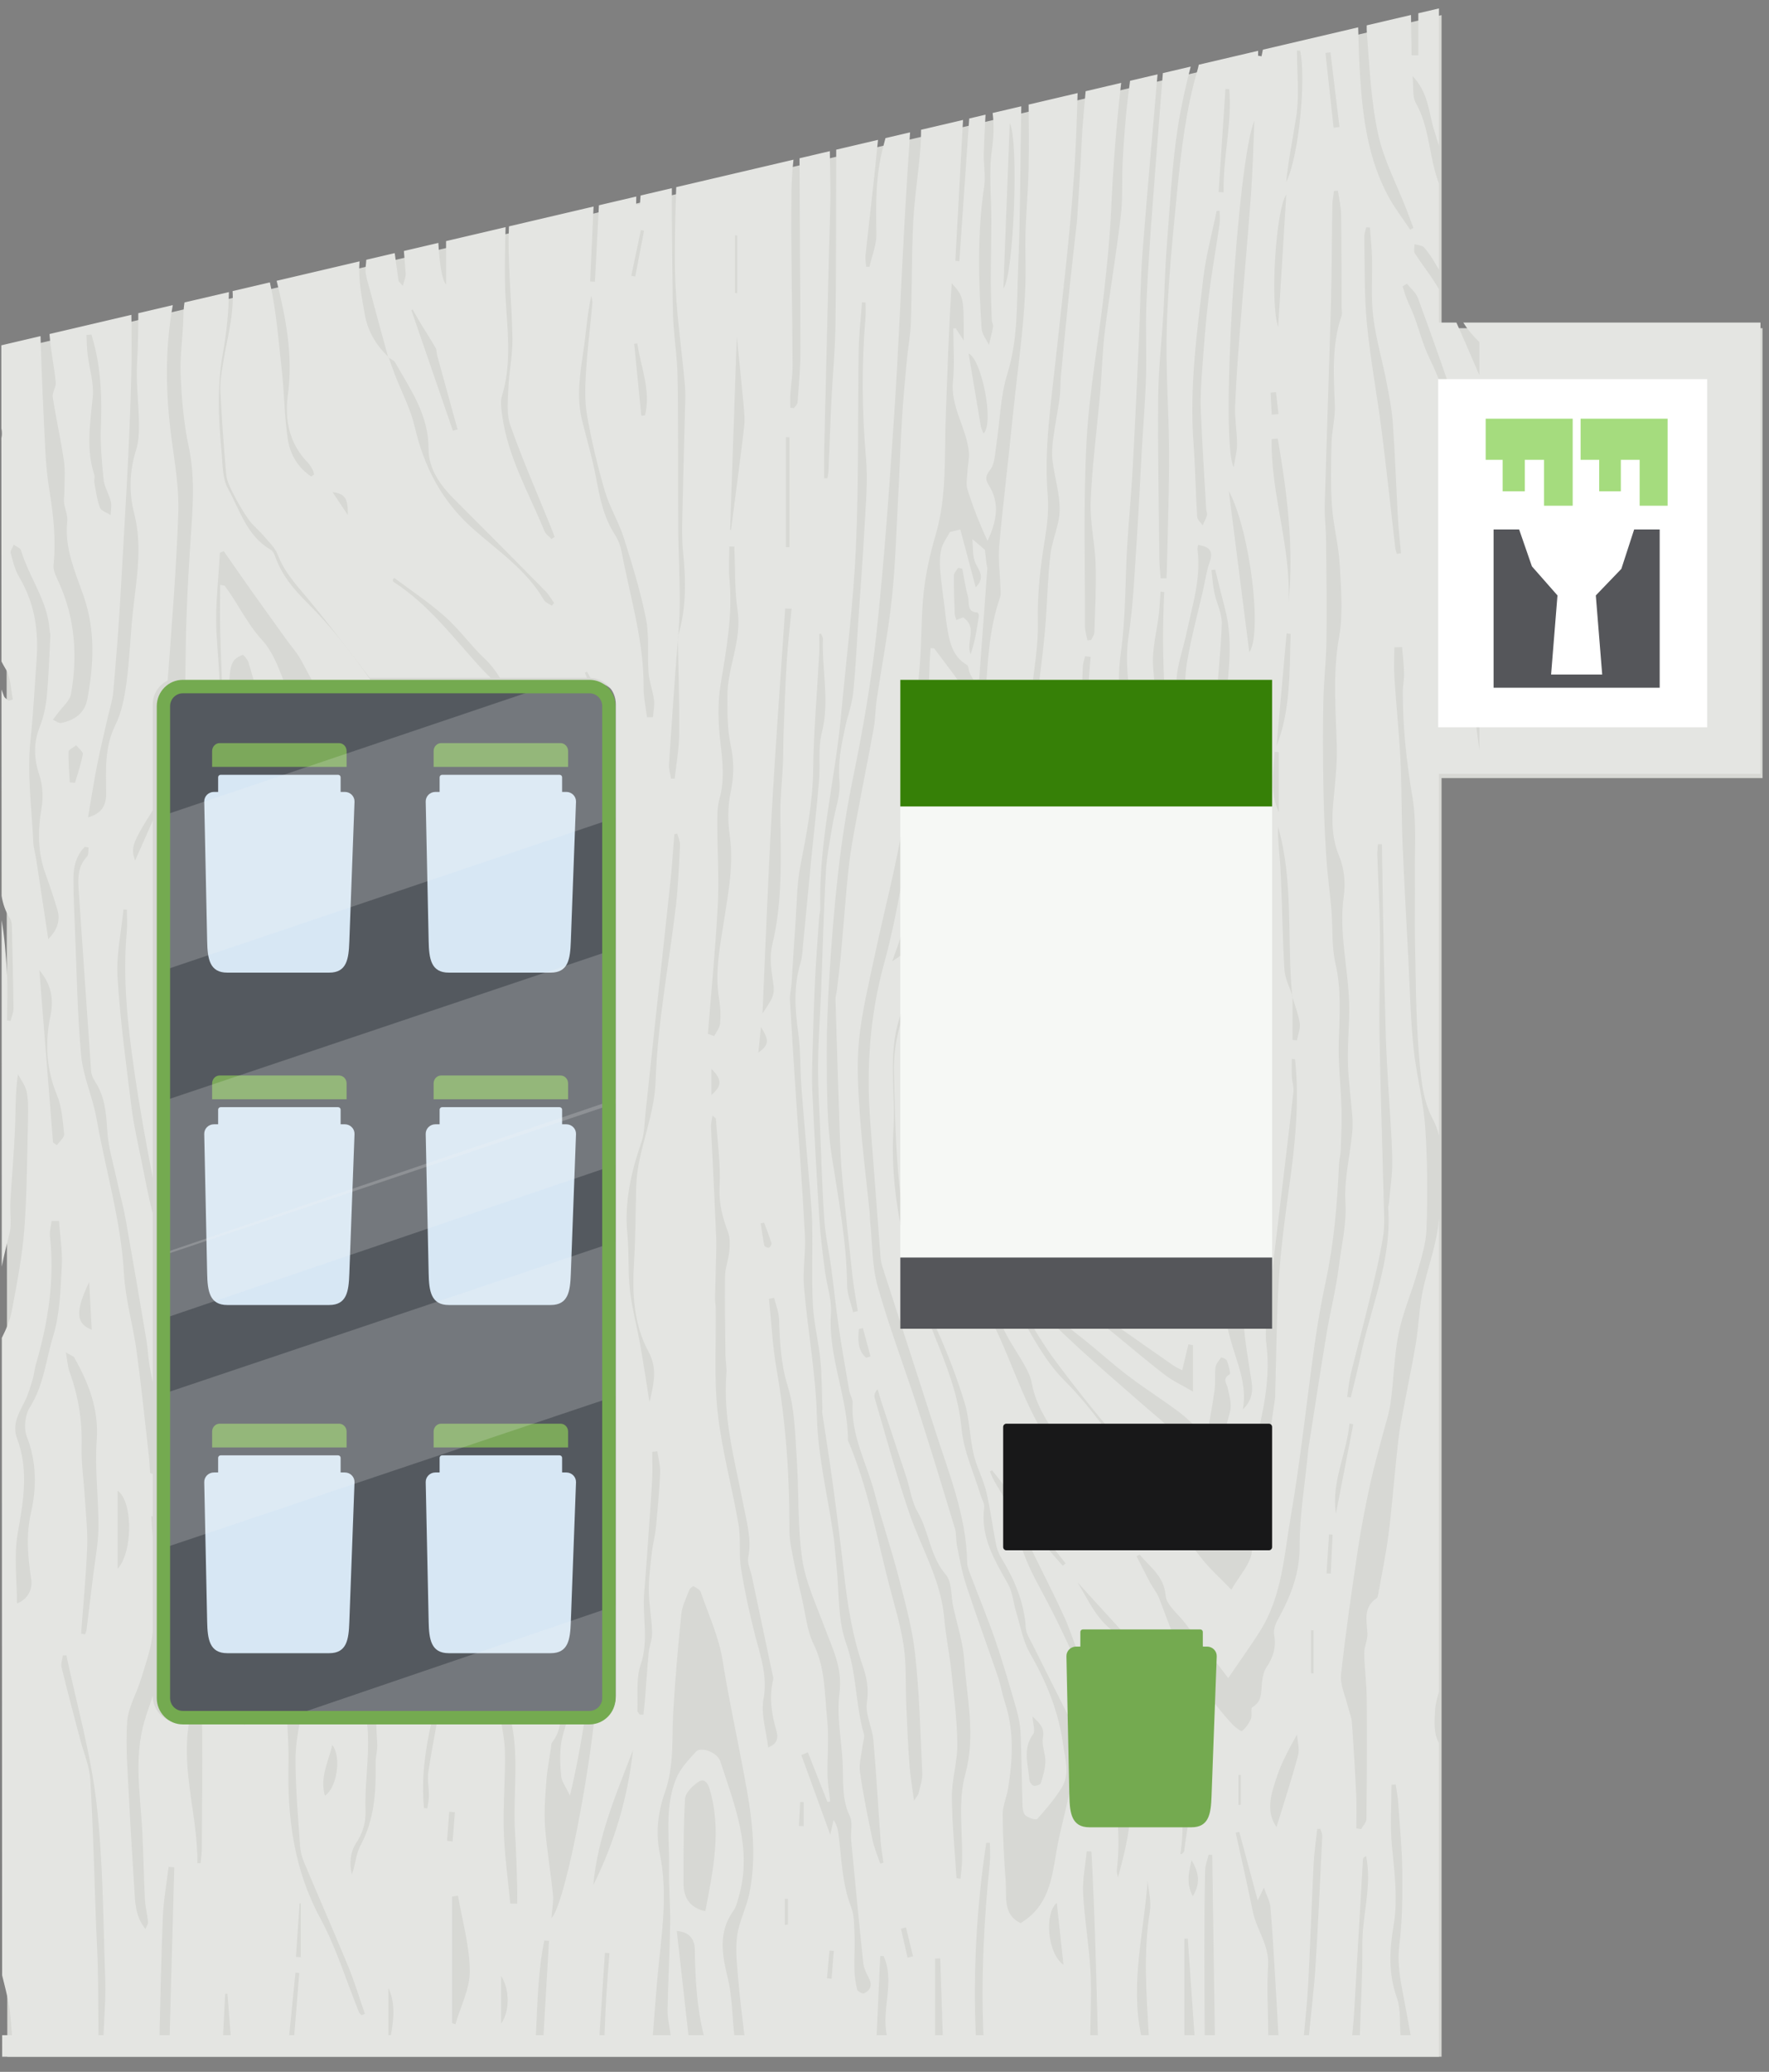
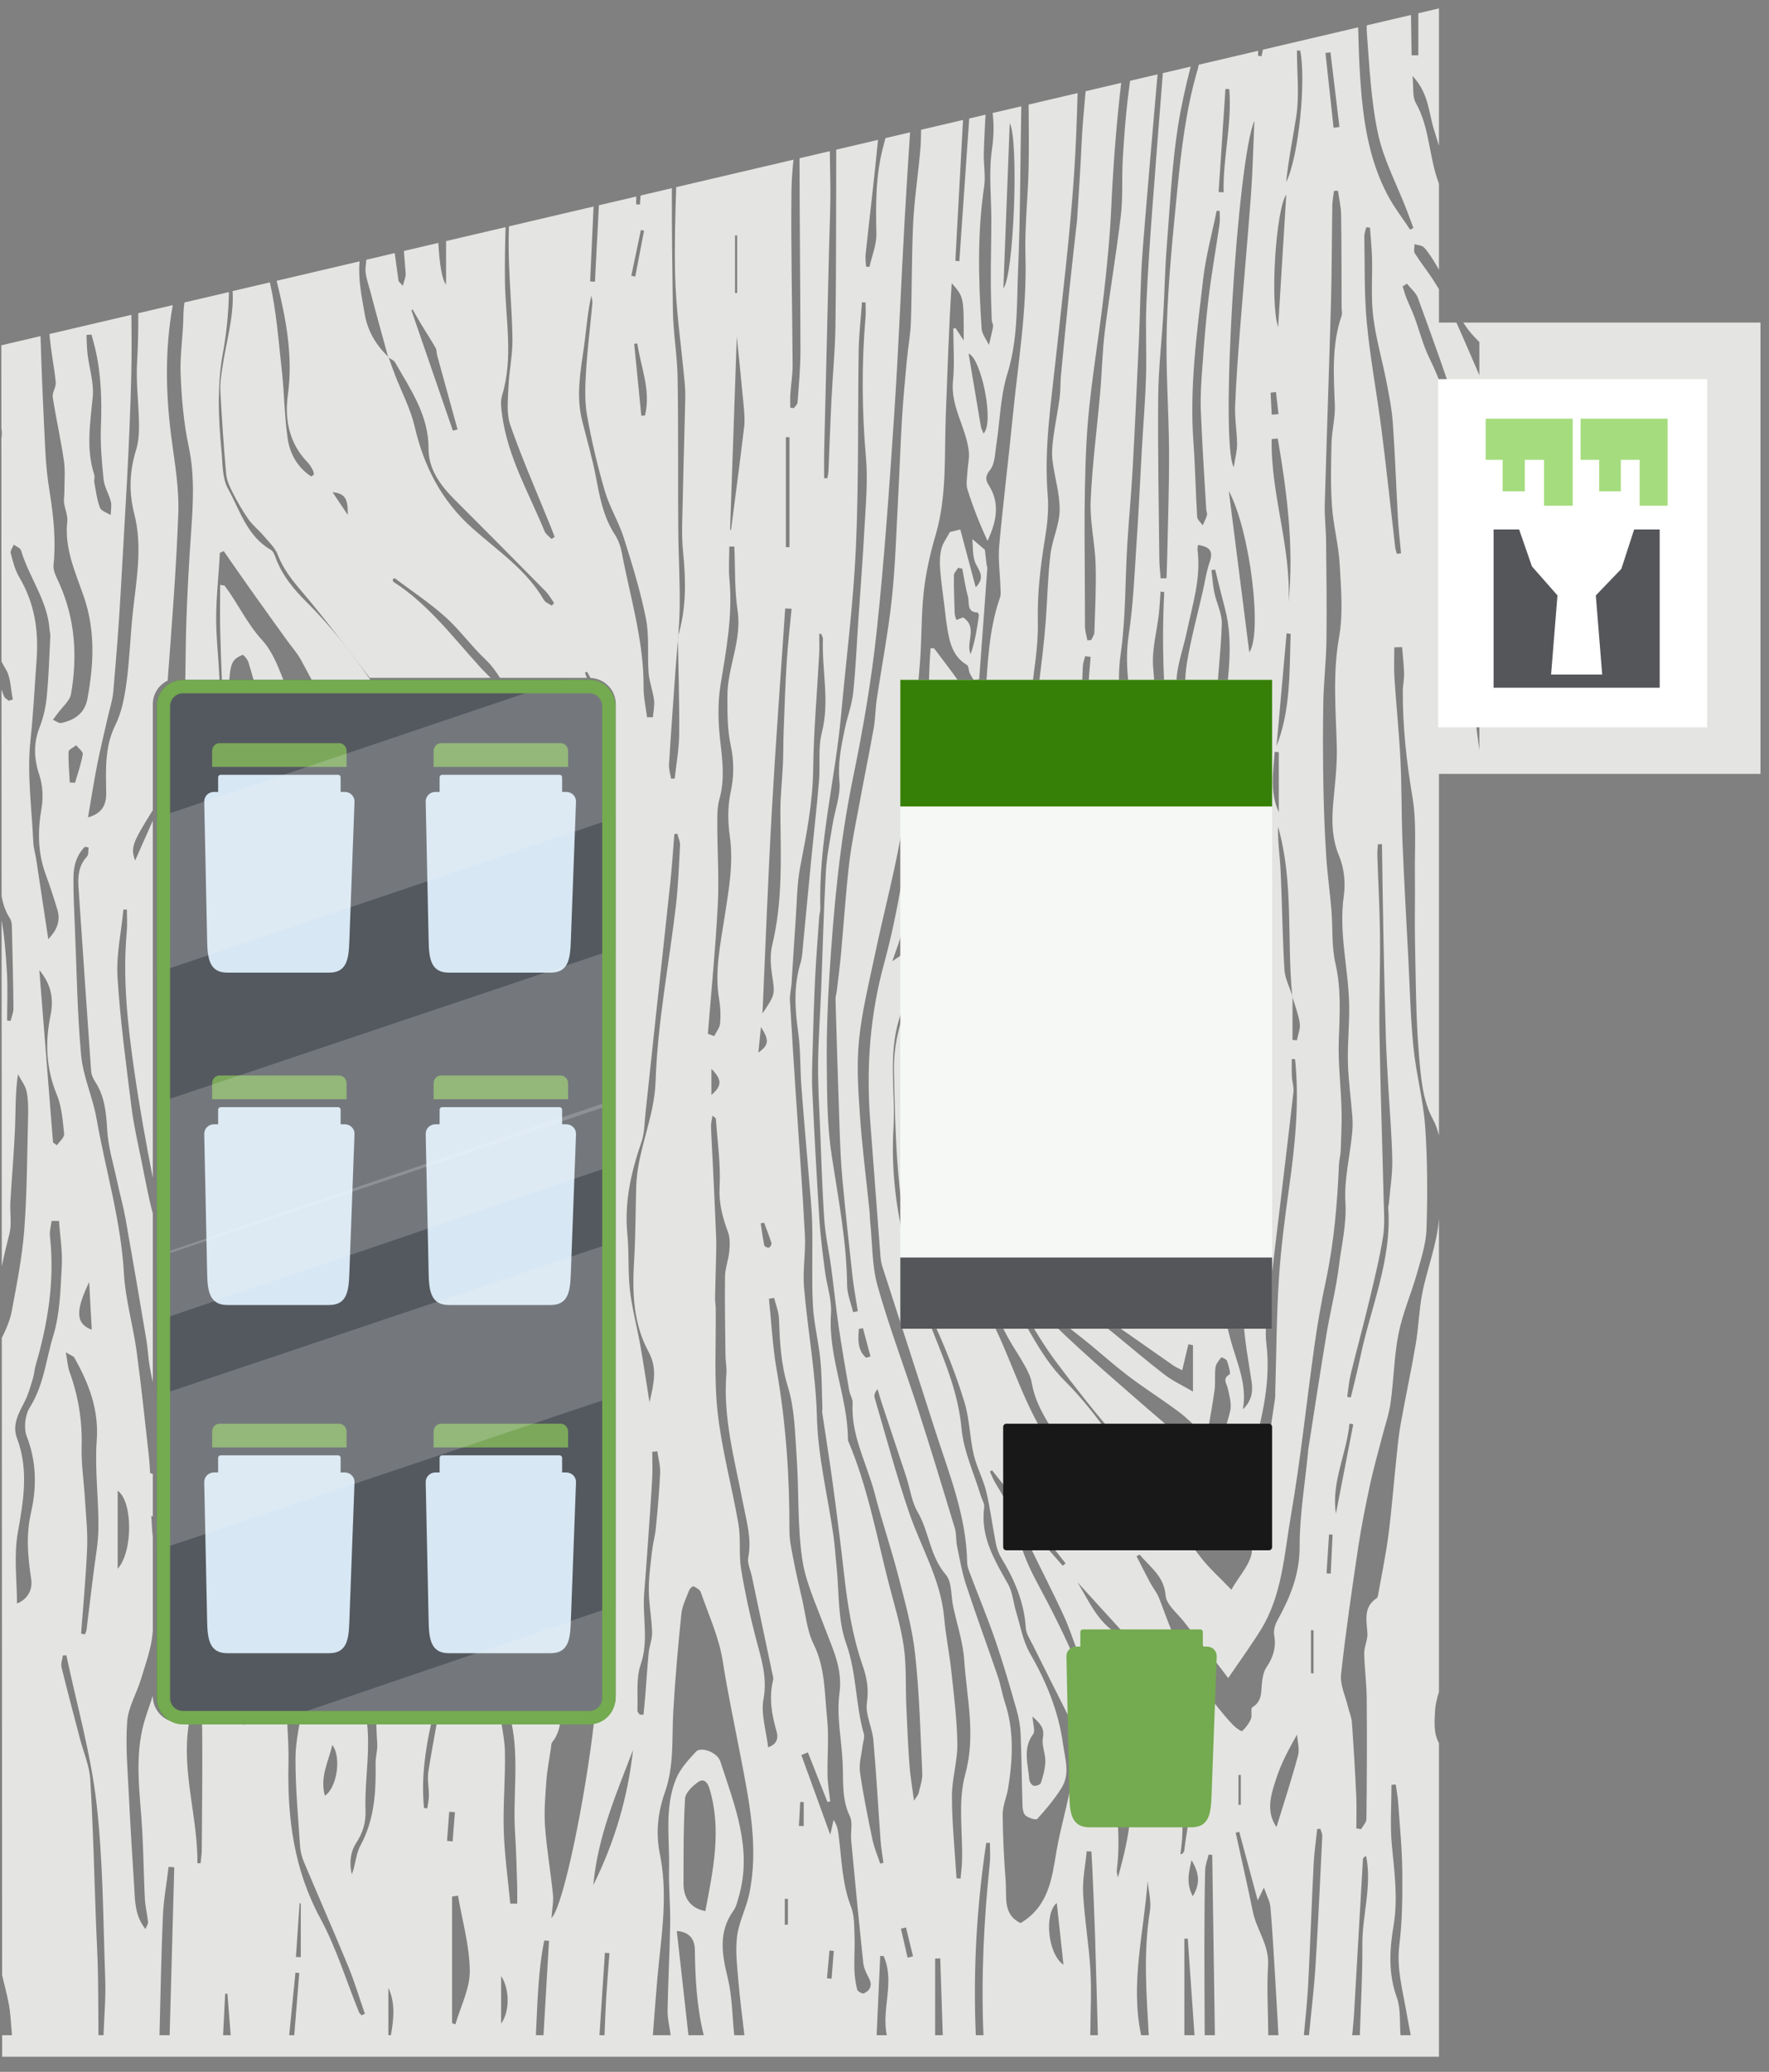
<svg xmlns="http://www.w3.org/2000/svg" viewBox="0 0 82 96">
  <rect x="0" y="0" width="82" height="96" fill="#808080" stroke="none" />
  <path fill-rule="evenodd" clip-rule="evenodd" d="M27.326 79.9H8.474C7.807 79.9 7.267 79.353 7.267 78.678V32.722C7.267 32.047 7.807 31.5 8.474 31.5H27.326C27.993 31.5 28.533 32.047 28.533 32.722V78.678C28.533 79.353 27.993 79.9 27.326 79.9Z" fill="#2C2D31" />
  <path fill-rule="evenodd" clip-rule="evenodd" d="M26.252 68.227H26.056V67.548C26.056 67.485 26.003 67.433 25.939 67.433H20.494C20.43 67.433 20.378 67.485 20.378 67.548V68.227H20.181C19.93 68.227 19.728 68.43 19.733 68.676L19.87 75.143C19.887 75.953 19.977 76.6 20.802 76.6H25.527C26.343 76.6 26.429 75.967 26.459 75.166L26.7 68.683C26.709 68.434 26.506 68.227 26.252 68.227Z" fill="#D7E7F4" />
  <path fill-rule="evenodd" clip-rule="evenodd" d="M26.333 67.067H20.1V66.333C20.1 66.13 20.256 65.967 20.448 65.967H25.985C26.177 65.967 26.333 66.13 26.333 66.333V67.067Z" fill="#60952B" />
  <path fill-rule="evenodd" clip-rule="evenodd" d="M15.986 68.227H15.789V67.548C15.789 67.485 15.737 67.433 15.672 67.433H10.228C10.164 67.433 10.111 67.485 10.111 67.548V68.227H9.915C9.664 68.227 9.462 68.43 9.467 68.676L9.603 75.143C9.62 75.953 9.711 76.6 10.535 76.6H15.261C16.076 76.6 16.163 75.967 16.192 75.166L16.433 68.683C16.442 68.434 16.239 68.227 15.986 68.227Z" fill="#D7E7F4" />
  <path fill-rule="evenodd" clip-rule="evenodd" d="M16.066 67.067H9.833V66.333C9.833 66.13 9.989 65.967 10.181 65.967H15.718C15.91 65.967 16.066 66.13 16.066 66.333V67.067Z" fill="#60952B" />
  <path fill-rule="evenodd" clip-rule="evenodd" d="M26.252 52.094H26.056V51.415C26.056 51.352 26.003 51.3 25.939 51.3H20.494C20.43 51.3 20.378 51.352 20.378 51.415V52.094H20.181C19.93 52.094 19.728 52.296 19.733 52.543L19.87 59.01C19.887 59.819 19.977 60.467 20.802 60.467H25.527C26.343 60.467 26.429 59.833 26.459 59.033L26.7 52.55C26.709 52.301 26.506 52.094 26.252 52.094Z" fill="#D7E7F4" />
  <path fill-rule="evenodd" clip-rule="evenodd" d="M26.333 50.933H20.1V50.2C20.1 49.997 20.256 49.833 20.448 49.833H25.985C26.177 49.833 26.333 49.997 26.333 50.2V50.933Z" fill="#60952B" />
  <path fill-rule="evenodd" clip-rule="evenodd" d="M15.986 52.094H15.789V51.415C15.789 51.352 15.737 51.3 15.672 51.3H10.228C10.164 51.3 10.111 51.352 10.111 51.415V52.094H9.915C9.664 52.094 9.462 52.296 9.467 52.543L9.603 59.01C9.62 59.819 9.711 60.467 10.535 60.467H15.261C16.076 60.467 16.163 59.833 16.192 59.033L16.433 52.55C16.442 52.301 16.239 52.094 15.986 52.094Z" fill="#D7E7F4" />
  <path fill-rule="evenodd" clip-rule="evenodd" d="M16.066 50.933H9.833V50.2C9.833 49.997 9.989 49.833 10.181 49.833H15.718C15.91 49.833 16.066 49.997 16.066 50.2V50.933Z" fill="#60952B" />
  <path fill-rule="evenodd" clip-rule="evenodd" d="M26.252 36.694H26.056V36.014C26.056 35.951 26.003 35.9 25.939 35.9H20.494C20.43 35.9 20.378 35.951 20.378 36.014V36.694H20.181C19.93 36.694 19.728 36.896 19.733 37.143L19.87 43.61C19.887 44.419 19.977 45.067 20.802 45.067H25.527C26.343 45.067 26.429 44.433 26.459 43.633L26.7 37.15C26.709 36.901 26.506 36.694 26.252 36.694Z" fill="#D7E7F4" />
  <path fill-rule="evenodd" clip-rule="evenodd" d="M26.333 35.533H20.1V34.8C20.1 34.597 20.256 34.433 20.448 34.433H25.985C26.177 34.433 26.333 34.597 26.333 34.8V35.533Z" fill="#60952B" />
  <path fill-rule="evenodd" clip-rule="evenodd" d="M15.986 36.694H15.789V36.014C15.789 35.951 15.737 35.9 15.672 35.9H10.228C10.164 35.9 10.111 35.951 10.111 36.014V36.694H9.915C9.664 36.694 9.462 36.896 9.467 37.143L9.603 43.61C9.62 44.419 9.711 45.067 10.535 45.067H15.261C16.076 45.067 16.163 44.433 16.192 43.633L16.433 37.15C16.442 36.901 16.239 36.694 15.986 36.694Z" fill="#D7E7F4" />
  <path fill-rule="evenodd" clip-rule="evenodd" d="M16.066 35.533H9.833V34.8C9.833 34.597 9.989 34.433 10.181 34.433H15.718C15.91 34.433 16.066 34.597 16.066 34.8V35.533Z" fill="#60952B" />
  <path opacity="0.24" fill-rule="evenodd" clip-rule="evenodd" d="M27.326 79.9H8.474C7.807 79.9 7.267 79.353 7.267 78.678V32.722C7.267 32.047 7.807 31.5 8.474 31.5H27.326C27.993 31.5 28.533 32.047 28.533 32.722V78.678C28.533 79.353 27.993 79.9 27.326 79.9Z" fill="#D7E7F4" />
  <path fill-rule="evenodd" clip-rule="evenodd" d="M7.267 45.067L28.533 37.887V32.71C28.533 32.042 27.992 31.5 27.326 31.5H26.183L7.267 37.887V45.067Z" fill="#F6F8F5" fill-opacity="0.2" />
  <path fill-rule="evenodd" clip-rule="evenodd" d="M7.267 71.833L28.533 64.683V57.533L7.267 64.683V71.833Z" fill="#F6F8F5" fill-opacity="0.2" />
  <path fill-rule="evenodd" clip-rule="evenodd" d="M28.533 74.4L12.4 79.9H27.324C27.992 79.9 28.533 79.352 28.533 78.677V74.4Z" fill="#F6F8F5" fill-opacity="0.2" />
  <path fill-rule="evenodd" clip-rule="evenodd" d="M7.267 58.267L28.533 51.117V43.967L7.267 51.117V58.267Z" fill="#F6F8F5" fill-opacity="0.2" />
  <path fill-rule="evenodd" clip-rule="evenodd" d="M7.267 61.2L28.533 53.967V50.933L7.267 58.166V61.2Z" fill="#F6F8F5" fill-opacity="0.2" />
-   <path fill-rule="evenodd" clip-rule="evenodd" d="M28.734 78.642C28.734 79.315 28.189 79.86 27.517 79.86H8.526C7.854 79.86 7.309 79.315 7.309 78.642V32.834C7.309 32.162 7.854 31.616 8.526 31.616H27.517C28.189 31.616 28.734 32.162 28.734 32.834V78.642ZM66.822 15.207V0.7L0.3 16.259L0.339 95.3H66.822V36.053H81.7V15.207H66.822Z" fill="#D7D8D4" />
  <path fill-rule="evenodd" clip-rule="evenodd" d="M10.638 31.419C10.656 31.17 10.684 30.903 10.79 30.687C10.868 30.529 11.07 30.409 11.242 30.346C11.29 30.328 11.475 30.554 11.519 30.695C11.602 30.961 11.678 31.23 11.753 31.5H13.133C12.872 30.825 12.604 30.153 12.152 29.661C11.439 28.884 11.027 27.953 10.415 27.142C10.407 27.131 10.381 27.134 10.205 27.1C10.205 27.843 10.191 28.56 10.209 29.276C10.227 30.018 10.258 30.759 10.285 31.5H10.63C10.632 31.473 10.636 31.446 10.638 31.419Z" fill="#E4E5E2" />
-   <path fill-rule="evenodd" clip-rule="evenodd" d="M26.015 82.31C26.041 82.556 26.221 82.781 26.419 83.2C26.691 82.073 26.893 80.979 27.067 79.9H26.234C26.148 80.204 26.045 80.507 26.006 80.818C25.944 81.306 25.962 81.818 26.015 82.31Z" fill="#E4E5E2" />
  <path fill-rule="evenodd" clip-rule="evenodd" d="M68.574 34.752C68.381 33.312 68.199 31.87 67.992 30.432C67.808 29.148 67.594 27.869 67.397 26.587C67.367 26.393 67.344 26.196 67.344 26.001C67.338 24.177 67.352 22.353 67.33 20.529C67.313 19.115 66.852 17.818 66.241 16.556C65.954 15.964 65.794 15.311 65.565 14.69C65.456 14.396 65.314 14.115 65.199 13.824C65.127 13.643 65.077 13.454 65.017 13.269C65.084 13.228 65.151 13.187 65.218 13.146C65.391 13.365 65.635 13.558 65.726 13.807C66.394 15.642 67.062 17.478 67.656 19.338C67.818 19.843 67.752 20.429 67.745 20.978C67.729 22.21 67.684 23.443 67.65 24.675C67.647 24.793 67.626 24.913 67.642 25.029C67.924 27.075 68.21 29.122 68.498 31.168C68.506 31.223 68.548 31.273 68.574 31.326V34.752ZM64.749 25.662C64.723 25.563 64.685 25.465 64.673 25.364C64.462 23.552 64.272 21.738 64.041 19.928C63.829 18.271 63.516 16.626 63.358 14.965C63.232 13.64 63.268 12.299 63.242 10.966C63.239 10.822 63.299 10.677 63.329 10.533C63.387 10.537 63.445 10.542 63.503 10.546C63.536 11.017 63.587 11.488 63.599 11.959C63.621 12.861 63.544 13.773 63.653 14.663C63.778 15.687 64.073 16.689 64.271 17.706C64.394 18.338 64.519 18.976 64.564 19.617C64.668 21.082 64.717 22.55 64.8 24.016C64.831 24.557 64.894 25.097 64.943 25.638C64.878 25.646 64.813 25.654 64.749 25.662ZM64.379 55.774C64.375 55.833 64.345 55.891 64.349 55.948C64.527 58.379 63.532 60.591 63.052 62.899C62.923 63.52 62.762 64.135 62.615 64.752C62.56 64.742 62.504 64.733 62.448 64.723C62.501 64.371 62.528 64.013 62.612 63.668C62.886 62.545 63.193 61.429 63.462 60.305C63.7 59.313 63.945 58.321 64.108 57.316C64.2 56.743 64.151 56.144 64.137 55.557C64.076 53.003 63.987 50.448 63.944 47.893C63.919 46.38 63.983 44.865 63.968 43.351C63.956 42.112 63.885 40.873 63.845 39.634C63.839 39.462 63.862 39.29 63.872 39.117C63.934 39.117 63.997 39.116 64.059 39.115C64.082 40.581 64.1 42.046 64.13 43.511C64.16 45.022 64.195 46.534 64.239 48.045C64.26 48.768 64.305 49.49 64.345 50.212C64.411 51.386 64.514 52.559 64.537 53.733C64.55 54.412 64.437 55.094 64.379 55.774ZM61.925 70.136C61.702 68.67 62.422 67.367 62.553 65.961C62.612 65.971 62.67 65.981 62.729 65.992C62.462 67.373 62.193 68.754 61.925 70.136ZM61.685 72.912C61.62 72.909 61.555 72.905 61.49 72.902C61.529 72.301 61.567 71.7 61.606 71.098C61.661 71.101 61.716 71.104 61.771 71.107C61.743 71.709 61.714 72.311 61.685 72.912ZM60.98 91.075C60.913 92.152 60.78 93.225 60.676 94.3H60.44C60.508 93.517 60.599 92.735 60.639 91.951C60.735 90.09 60.799 88.228 60.892 86.366C60.919 85.825 61.001 85.286 61.058 84.746C61.107 84.744 61.156 84.742 61.205 84.74C61.235 84.852 61.297 84.966 61.292 85.076C61.195 87.076 61.106 89.077 60.98 91.075ZM60.888 75.541V77.543C60.848 77.536 60.808 77.53 60.768 77.524V75.534C60.808 75.537 60.848 75.539 60.888 75.541ZM59.209 75.089C59.101 75.284 59.025 75.552 59.063 75.763C59.166 76.332 59.013 76.801 58.7 77.264C58.576 77.448 58.53 77.701 58.501 77.93C58.447 78.36 58.533 78.819 58.051 79.106C57.957 79.162 58.054 79.483 57.984 79.648C57.895 79.859 57.746 80.057 57.577 80.21C57.545 80.239 57.279 80.055 57.16 79.931C56.905 79.667 56.669 79.382 56.438 79.096C56.303 78.929 56.178 78.751 56.071 78.565C55.786 78.067 55.591 77.492 55.22 77.074C54.434 76.188 54.144 75.09 53.724 74.04C53.624 73.788 53.442 73.571 53.313 73.33C53.096 72.926 52.892 72.515 52.682 72.107C52.731 72.081 52.78 72.056 52.829 72.031C53.297 72.612 53.957 73.014 54.031 73.929C54.066 74.354 54.572 74.747 54.88 75.142C55.38 75.786 55.894 76.419 56.4 77.058C56.544 77.24 56.683 77.427 56.932 77.753C57.468 76.964 57.975 76.267 58.43 75.538C59.438 73.92 59.525 72.034 59.837 70.236C60.292 67.607 60.564 64.946 60.936 62.303C61.075 61.317 61.247 60.334 61.456 59.36C61.837 57.578 61.988 55.773 62.067 53.958C62.076 53.744 62.138 53.533 62.146 53.32C62.169 52.68 62.203 52.039 62.185 51.4C62.157 50.34 62.023 49.278 62.058 48.221C62.098 47.021 62.18 45.842 61.903 44.643C61.72 43.849 61.785 42.999 61.717 42.176C61.648 41.334 61.527 40.496 61.474 39.654C61.405 38.58 61.363 37.503 61.344 36.428C61.322 35.132 61.315 33.834 61.341 32.538C61.359 31.584 61.473 30.63 61.486 29.676C61.507 28.144 61.485 26.611 61.469 25.079C61.464 24.51 61.392 23.941 61.408 23.374C61.496 20.248 61.61 17.122 61.696 13.996C61.737 12.506 61.734 11.014 61.758 9.523C61.762 9.297 61.809 9.072 61.835 8.846C61.897 8.843 61.958 8.84 62.02 8.838C62.071 9.208 62.16 9.578 62.166 9.949C62.188 11.374 62.183 12.799 62.188 14.223C62.188 14.361 62.229 14.511 62.187 14.633C61.722 15.989 61.822 17.381 61.875 18.777C61.897 19.361 61.736 19.949 61.721 20.537C61.697 21.51 61.675 22.488 61.742 23.457C61.805 24.354 62.049 25.24 62.099 26.137C62.162 27.266 62.266 28.429 62.071 29.526C61.768 31.232 61.922 32.912 61.966 34.608C61.988 35.486 61.873 36.369 61.797 37.247C61.726 38.077 61.742 38.864 62.077 39.673C62.306 40.223 62.377 40.912 62.291 41.505C62.047 43.208 62.501 44.857 62.539 46.533C62.559 47.431 62.457 48.331 62.48 49.229C62.502 50.067 62.624 50.902 62.687 51.74C62.708 52.012 62.7 52.29 62.672 52.562C62.564 53.613 62.303 54.67 62.365 55.708C62.426 56.733 62.182 57.688 62.063 58.668C61.935 59.714 61.668 60.741 61.494 61.782C61.196 63.575 60.924 65.372 60.642 67.167C60.636 67.206 60.637 67.246 60.633 67.285C60.492 68.744 60.239 70.204 60.243 71.663C60.246 72.951 59.801 74.019 59.209 75.089ZM60.169 81.342C59.872 82.447 59.514 83.535 59.17 84.657C58.654 83.903 58.927 83.115 59.173 82.365C59.396 81.689 59.736 81.053 60.123 80.371C60.143 80.696 60.249 81.044 60.169 81.342ZM57.408 83.629V82.244C57.444 82.243 57.48 82.242 57.516 82.241V83.625C57.48 83.626 57.444 83.628 57.408 83.629ZM58.79 94.3C58.781 93.218 58.715 92.133 58.78 91.056C58.836 90.123 58.248 89.421 58.075 88.578C57.825 87.354 57.546 86.136 57.279 84.916C57.334 84.903 57.389 84.89 57.444 84.877C57.716 85.888 57.988 86.899 58.3 88.056C58.412 87.823 58.459 87.727 58.587 87.462C58.721 87.85 58.866 88.099 58.889 88.36C58.982 89.436 59.04 90.515 59.106 91.593C59.161 92.495 59.21 93.397 59.261 94.3H58.79ZM55.843 94.3C55.837 92.907 55.826 91.516 55.828 90.123C55.829 88.97 55.836 87.815 55.863 86.662C55.868 86.418 55.968 86.176 56.024 85.933C56.08 85.937 56.136 85.941 56.192 85.945C56.233 88.73 56.274 91.515 56.314 94.3H55.843ZM55.29 87.865C54.987 87.277 55.088 86.816 55.233 86.185C55.583 86.796 55.654 87.251 55.29 87.865ZM54.9 94.3V89.832C54.952 89.829 55.005 89.827 55.058 89.824C55.14 91.008 55.222 92.192 55.305 93.375C55.327 93.683 55.349 93.992 55.371 94.3H54.9ZM54.799 85.896C54.789 85.907 54.761 85.903 54.715 85.908C55.026 83.961 54.541 82.123 54.274 80.272C54.232 79.98 53.987 79.718 53.839 79.441C53.33 78.482 52.823 77.523 52.316 76.564L52.437 76.489C52.592 76.701 52.778 76.898 52.896 77.13C53.525 78.371 54.117 79.63 54.759 80.864C55.601 82.482 55.083 84.122 54.893 85.76C54.888 85.809 54.835 85.854 54.799 85.896ZM53.303 88.554C52.992 90.471 53.142 92.383 53.249 94.3H52.896C52.385 91.907 53.023 89.542 53.198 87.152C53.238 87.62 53.376 88.104 53.303 88.554ZM51.822 86.995C51.803 86.88 51.755 86.761 51.769 86.65C51.986 84.887 51.706 83.138 51.339 81.45C50.708 78.551 49.445 75.869 48.036 73.258C47.61 72.468 47.27 71.6 47.08 70.726C46.91 69.941 46.5 69.329 46.117 68.675C46.025 68.519 45.961 68.346 45.884 68.181L45.987 68.126C47.123 69.563 48.259 71.001 49.395 72.439C49.351 72.475 49.307 72.512 49.262 72.549C48.663 71.867 48.065 71.186 47.465 70.504C47.425 70.521 47.384 70.538 47.344 70.556C47.434 70.837 47.495 71.133 47.621 71.398C48.178 72.564 48.778 73.709 49.317 74.884C49.771 75.873 50.012 76.996 50.618 77.87C51.323 78.886 51.315 80.089 51.844 81.133C52.818 83.055 52.358 85.028 51.822 86.995ZM50.538 94.3C50.545 93.299 50.602 92.295 50.545 91.297C50.477 90.107 50.27 88.924 50.206 87.733C50.172 87.087 50.312 86.432 50.373 85.781C50.446 85.783 50.518 85.785 50.59 85.787C50.608 86.101 50.628 86.414 50.641 86.728C50.682 87.687 50.727 88.646 50.757 89.606C50.807 91.17 50.847 92.735 50.892 94.3H50.538ZM51.988 75.556C51.929 75.606 51.87 75.656 51.811 75.707C50.884 75.176 50.483 74.189 49.945 73.314C50.626 74.061 51.307 74.809 51.988 75.556ZM45.256 59.776C45.292 59.75 45.329 59.724 45.365 59.698C45.513 59.863 45.696 60.008 45.8 60.196C46.122 60.78 46.401 61.387 46.721 61.972C46.963 62.414 47.255 62.828 47.498 63.269C47.638 63.522 47.778 63.796 47.826 64.076C48.005 65.113 48.591 65.942 49.136 66.795C49.65 67.599 50.132 68.424 50.683 69.201C51.252 70.003 51.887 70.757 52.426 71.642C52.172 71.466 51.854 71.339 51.677 71.105C50.971 70.168 50.308 69.198 49.632 68.238C49.406 67.918 49.203 67.582 48.962 67.273C47.634 65.57 47.067 63.492 46.157 61.583C45.868 60.975 45.557 60.378 45.256 59.776ZM44.939 54.738C44.771 53.961 44.932 53.094 45.039 52.28C45.225 50.869 45.476 49.467 45.716 48.064C45.892 47.038 46.109 46.02 46.277 44.994C46.452 43.929 46.586 42.859 46.745 41.792C46.761 41.688 46.828 41.593 47.009 41.496C47.025 41.62 47.07 41.749 47.053 41.869C46.808 43.573 46.595 45.284 46.288 46.977C46.123 47.884 45.971 48.763 45.964 49.702C45.957 50.656 45.483 51.599 45.387 52.563C45.289 53.552 45.28 54.583 45.453 55.556C45.656 56.697 46.053 57.812 46.453 58.907C46.685 59.542 47.065 60.127 47.417 60.712C47.9 61.513 48.375 62.324 48.932 63.072C49.807 64.248 50.719 65.399 51.673 66.511C52.189 67.113 52.823 67.613 53.404 68.158C53.801 68.53 54.173 68.933 54.601 69.264C54.967 69.547 55.382 69.784 55.806 69.967C55.971 70.037 56.229 69.921 56.434 69.857C57.422 69.547 57.709 68.695 57.935 67.826C58.408 66.006 58.939 64.206 58.702 62.267C58.603 61.447 58.795 60.589 58.882 59.75C59.002 58.597 59.148 57.447 59.284 56.296C59.51 54.395 59.742 52.494 59.956 50.59C59.982 50.362 59.895 50.123 59.883 49.889C59.869 49.614 59.88 49.338 59.88 49.063C59.93 49.069 59.981 49.075 60.032 49.081C60.237 51.068 60.034 53.035 59.758 55.002C59.561 56.414 59.373 57.832 59.282 59.254C59.171 60.99 59.165 62.734 59.113 64.475C59.11 64.593 59.115 64.712 59.098 64.828C58.846 66.521 58.605 68.216 58.333 69.906C58.23 70.542 58.043 71.141 58.032 71.82C58.022 72.423 57.436 73.017 57.079 73.659C56.53 73.085 56.052 72.665 55.669 72.171C54.688 70.904 53.76 69.596 52.789 68.322C51.674 66.859 50.665 65.284 49.371 63.999C48.058 62.695 47.476 60.983 46.401 59.568C46.343 59.491 46.301 59.397 46.273 59.304C45.814 57.785 45.272 56.284 44.939 54.738ZM44.42 59.104C43.987 58.345 43.703 57.544 43.693 56.644C43.685 55.98 43.635 55.301 43.48 54.658C43.09 53.035 43.36 51.46 43.675 49.872C43.811 49.185 43.827 48.475 43.957 47.786C44.171 46.654 44.405 45.524 44.682 44.407C45.021 43.038 45.403 41.681 45.787 40.324C46.153 39.032 46.551 37.75 46.923 36.46C47.015 36.14 47.057 35.806 47.126 35.48C47.184 35.201 47.247 34.924 47.308 34.647L47.517 34.678C47.374 35.46 47.24 36.243 47.087 37.023C46.992 37.502 46.879 37.978 46.757 38.451C46.637 38.917 46.504 39.38 46.361 39.84C46.269 40.138 46.126 40.422 46.045 40.724C45.499 42.781 44.962 44.841 44.43 46.902C44.377 47.108 44.333 47.338 44.371 47.541C44.59 48.737 43.885 49.8 43.906 50.974C43.92 51.727 43.613 52.507 43.727 53.23C44.001 54.967 43.713 56.787 44.479 58.448C44.624 58.763 44.795 59.067 44.873 59.487C44.719 59.361 44.512 59.265 44.42 59.104ZM47.577 39.904C47.666 39.908 47.756 39.912 47.846 39.917C47.874 40.506 47.975 41.103 47.918 41.684C47.757 43.297 47.561 44.907 47.319 46.51C47.176 47.449 46.82 48.362 46.739 49.302C46.632 50.558 46 51.719 46.253 53.054C46.428 53.983 46.286 54.972 46.286 55.934C46.225 55.932 46.163 55.93 46.101 55.927C45.594 54.078 45.75 52.24 46.138 50.381C46.569 48.311 46.941 46.226 47.256 44.135C47.415 43.083 47.387 42.002 47.455 40.934C47.476 40.589 47.535 40.247 47.577 39.904ZM48.384 45.616C48.413 45.488 48.452 45.363 48.53 45.073C48.936 45.84 48.611 46.427 48.512 46.998C48.336 48.017 48.087 49.024 47.832 50.027C47.724 50.454 47.483 50.848 47.376 51.275C47.024 52.673 46.883 54.108 47.046 55.532C47.175 56.663 47.608 57.716 48.367 58.624C49.456 59.927 50.87 60.808 52.233 61.761C52.952 62.264 53.669 62.77 54.39 63.27C54.511 63.354 54.65 63.411 54.8 63.49C54.903 63.055 54.994 62.672 55.086 62.289L55.299 62.327V64.479C54.796 64.183 54.357 63.982 53.983 63.695C53.179 63.079 52.409 62.418 51.624 61.777C50.46 60.825 49.131 60.013 48.167 58.888C46.753 57.238 46.321 55.172 46.749 53.02C47.242 50.542 47.834 48.083 48.384 45.616ZM48.594 37.677C48.667 37.68 48.739 37.683 48.812 37.685C48.901 39.568 48.957 41.45 48.709 43.32C48.606 43.317 48.504 43.313 48.401 43.31C48.466 41.432 48.53 39.555 48.594 37.677ZM49.344 46.705C49.543 46.913 49.811 47.09 49.925 47.337C50.117 47.755 50.155 48.246 50.36 48.654C50.645 49.221 50.646 49.324 50.064 49.568C49.922 49.628 49.787 49.703 49.593 49.799C49.48 49.616 49.391 49.473 49.305 49.333C49.107 49.418 48.938 49.49 48.73 49.579C48.693 49.438 48.641 49.346 48.651 49.262C48.732 48.589 48.799 47.913 48.931 47.25C48.971 47.049 49.201 46.886 49.344 46.705ZM50.086 34.058C50.109 32.999 50.15 31.94 50.193 30.882C50.2 30.722 50.263 30.564 50.3 30.405C50.385 30.416 50.47 30.427 50.555 30.438C50.523 30.845 50.481 31.252 50.461 31.659C50.443 32.028 50.446 32.399 50.445 32.769C50.445 33.215 50.448 33.662 50.455 34.109C50.464 34.695 50.486 35.281 50.49 35.867C50.496 36.769 50.489 37.67 50.495 38.571C50.501 39.464 50.517 40.357 50.527 41.25C50.53 41.543 50.547 41.839 50.523 42.131C50.401 43.568 50.475 44.99 50.839 46.387C50.943 46.79 51.12 47.173 51.264 47.565C51.218 47.591 51.172 47.616 51.127 47.642C51.02 47.517 50.855 47.408 50.818 47.266C50.597 46.416 50.297 45.568 50.228 44.702C50.084 42.883 50.031 41.054 50.009 39.228C49.988 37.505 50.049 35.781 50.086 34.058ZM51.507 47.925C52.003 48.949 52.768 49.859 52.707 51.115C52.253 50.074 51.8 49.033 51.347 47.992C51.4 47.969 51.454 47.947 51.507 47.925ZM51.538 40.557C51.611 40.554 51.684 40.551 51.757 40.548C51.801 40.996 51.897 41.445 51.88 41.89C51.812 43.642 52.169 45.313 52.82 46.92C52.982 47.321 53.304 47.676 53.614 47.992C54.249 48.636 54.664 49.389 54.928 50.245C55.127 50.892 55.066 51.507 54.844 52.142C54.743 52.429 54.816 52.775 54.79 53.093C54.774 53.282 54.721 53.468 54.684 53.655C54.57 53.5 54.376 53.354 54.358 53.188C54.317 52.831 54.257 52.411 54.4 52.109C54.768 51.332 54.642 50.596 54.312 49.896C54.082 49.409 53.749 48.942 53.369 48.561C52.646 47.838 52.261 46.991 52.014 46.007C51.616 44.428 51.436 42.841 51.48 41.221C51.487 40.999 51.518 40.779 51.538 40.557ZM54.238 45.705C54.416 45.804 54.647 45.862 54.764 46.01C55.427 46.846 56.084 47.689 56.703 48.559C57.51 49.693 57.401 50.926 56.986 52.164C56.949 52.272 56.775 52.332 56.515 52.526C56.602 52.06 56.626 51.771 56.712 51.501C57.153 50.12 56.859 49.169 55.8 48.194C55.245 47.684 54.786 47.063 54.316 46.467C54.185 46.3 54.167 46.044 54.097 45.829C54.144 45.788 54.191 45.746 54.238 45.705ZM55.029 40.199C54.661 38.652 54.316 37.095 54.047 35.528C53.783 33.989 53.561 32.435 53.45 30.879C53.393 30.079 53.625 29.26 53.717 28.448C53.756 28.104 53.771 27.757 53.797 27.411C53.854 27.419 53.91 27.426 53.967 27.434C53.661 33.377 54.632 39.096 56.863 44.596C56.815 44.55 56.698 44.472 56.629 44.364C55.815 43.085 55.374 41.655 55.029 40.199ZM55.008 29.296C55.272 28.037 55.679 26.797 55.511 25.48C55.501 25.406 55.525 25.328 55.534 25.251C56.113 25.334 56.24 25.569 56.073 26.041C55.925 26.46 55.864 26.91 55.766 27.346C55.512 28.466 55.206 29.578 55.02 30.709C54.794 32.087 55.072 33.448 55.354 34.798C55.533 35.654 55.703 36.513 55.882 37.37C55.923 37.569 55.981 37.764 56.031 37.96C56.088 37.958 56.146 37.955 56.204 37.953C56.229 37.763 56.274 37.574 56.278 37.384C56.307 35.883 56.298 34.38 56.362 32.881C56.419 31.552 56.596 30.228 56.635 28.9C56.648 28.428 56.394 27.952 56.293 27.471C56.22 27.126 56.199 26.769 56.155 26.417C56.213 26.408 56.27 26.399 56.328 26.39C56.477 26.986 56.619 27.584 56.777 28.178C57.225 29.862 56.878 31.539 56.752 33.22C56.69 34.041 56.705 34.867 56.637 35.687C56.565 36.556 56.42 37.419 56.336 38.287C56.307 38.594 56.346 38.91 56.384 39.219C56.414 39.467 56.487 39.71 56.542 39.955C56.495 39.966 56.448 39.977 56.401 39.988C56.32 39.84 56.24 39.692 56.159 39.544C56.125 39.553 56.09 39.562 56.056 39.57L56.752 41.816C56.684 41.837 56.616 41.857 56.548 41.878C56.151 41.003 55.862 40.096 55.737 39.127C55.599 38.057 55.443 36.988 55.258 35.926C55.023 34.574 54.633 33.238 54.536 31.879C54.476 31.033 54.828 30.156 55.008 29.296ZM55.771 12.927C55.895 11.864 56.183 10.822 56.396 9.77C56.442 9.769 56.488 9.768 56.535 9.767C56.535 9.974 56.559 10.185 56.53 10.388C56.368 11.512 56.166 12.631 56.028 13.758C55.898 14.818 55.817 15.886 55.738 16.952C55.688 17.632 55.637 18.317 55.662 18.997C55.72 20.529 55.825 22.058 55.912 23.588C55.918 23.686 55.969 23.791 55.946 23.877C55.901 24.038 55.816 24.187 55.749 24.341C55.66 24.21 55.501 24.083 55.493 23.947C55.422 22.792 55.404 21.634 55.32 20.48C55.135 17.941 55.479 15.434 55.771 12.927ZM56.804 4.12C56.862 4.124 56.921 4.127 56.98 4.13C57.119 5.736 56.68 7.311 56.72 8.911L56.487 8.898C56.593 7.306 56.698 5.713 56.804 4.12ZM57.991 8.971C57.84 11.042 57.649 13.11 57.487 15.181C57.393 16.392 57.3 17.604 57.253 18.817C57.23 19.401 57.338 19.989 57.344 20.575C57.347 20.883 57.258 21.193 57.19 21.642C56.543 20.624 57.349 7.413 58.145 5.596C58.096 6.721 58.072 7.848 57.991 8.971ZM57.909 30.222C57.589 27.706 57.274 25.227 56.959 22.748C57.964 24.626 58.52 29.389 57.909 30.222ZM58.136 43.731C58.052 43.75 57.968 43.768 57.884 43.787C57.734 43.011 57.585 42.236 57.435 41.461C57.493 41.447 57.551 41.433 57.61 41.419C58.011 42.133 57.902 42.975 58.136 43.731ZM58.05 33.38C57.886 35.116 57.681 36.848 57.49 38.581C57.469 38.775 57.417 38.967 57.41 39.16C57.394 39.637 57.389 40.114 57.392 40.59C57.394 40.771 57.429 40.952 57.449 41.133C57.394 41.142 57.34 41.151 57.286 41.159C57.034 40.477 56.988 39.814 57.117 39.057C57.374 37.554 57.449 36.02 57.609 34.499C57.711 33.531 57.83 32.564 58.059 31.582C58.059 32.182 58.106 32.786 58.05 33.38ZM55.972 66.383C56.084 65.724 56.212 65.067 56.3 64.405C56.347 64.06 56.297 63.702 56.343 63.357C56.365 63.191 56.502 63.038 56.608 62.894C56.617 62.883 56.846 62.972 56.874 63.05C56.948 63.26 57.06 63.644 56.994 63.683C56.643 63.892 56.863 64.094 56.912 64.326C56.985 64.67 57.1 65.049 57.025 65.373C56.853 66.11 56.563 66.82 56.347 67.548C56.25 67.873 56.216 68.217 56.153 68.553L55.976 68.554C55.834 68.353 55.646 68.17 55.556 67.948C55.078 66.762 54.085 66.052 53.171 65.252C51.492 63.782 49.78 62.338 48.225 60.743C47.511 60.011 47.128 58.95 46.614 58.027C46.527 57.87 46.537 57.658 46.502 57.472C46.542 57.468 46.582 57.464 46.622 57.461C46.799 57.851 46.971 58.243 47.154 58.63C47.79 59.981 48.828 60.973 49.991 61.866C50.767 62.463 51.487 63.135 52.266 63.729C53.041 64.321 53.87 64.84 54.651 65.424C55.046 65.718 55.387 66.084 55.753 66.418C55.826 66.406 55.899 66.394 55.972 66.383ZM53.822 58.403C54.01 57.436 53.968 56.427 54.313 55.489C54.408 55.497 54.502 55.504 54.596 55.512C54.596 56.28 54.636 57.051 54.574 57.813C54.553 58.07 54.275 58.304 54.114 58.549C54.016 58.5 53.919 58.451 53.822 58.403ZM52.324 59.778C52.442 59.806 52.565 59.821 52.677 59.863C53.065 60.008 53.441 60.228 53.84 60.285C54.022 60.311 54.33 60.069 54.441 59.869C55.833 57.383 55.666 57.959 56.017 54.415C56.625 54.341 56.843 54.537 56.753 55.117C56.666 55.675 56.581 56.246 56.395 56.776C55.966 57.992 55.491 59.193 55.004 60.387C54.804 60.877 54.109 61.236 53.602 61.191C53.06 61.144 52.423 60.657 52.279 60.151C52.248 60.04 52.307 59.903 52.324 59.778ZM49.925 50.579C50.522 50.08 51.091 50.283 51.353 51.144C51.746 52.435 52.052 53.743 51.841 55.116C51.76 55.643 51.441 55.933 50.929 55.864C50.414 55.795 50.033 55.289 50.142 54.818C50.234 54.423 50.44 54.35 50.94 54.539C51.51 53.419 50.924 51.132 49.925 50.579ZM49.593 55.978C49.869 56.281 50.093 56.558 50.349 56.802C51.252 57.661 52.147 57.422 52.456 56.19C52.591 55.651 52.533 55.062 52.55 54.496C52.562 54.089 52.552 53.682 52.552 53.275C52.614 53.251 52.676 53.226 52.738 53.201C52.821 53.385 52.96 53.564 52.979 53.754C53.076 54.777 53.188 55.801 53.206 56.826C53.219 57.544 53.096 58.265 53.023 58.984C52.991 59.297 52.824 59.377 52.532 59.248C51.912 58.975 51.271 58.743 50.666 58.441C49.941 58.08 49.37 56.799 49.593 55.978ZM48.822 53.171C48.79 53.067 48.908 52.917 48.957 52.788C49.069 52.84 49.235 52.862 49.281 52.949C49.446 53.258 49.57 53.59 49.721 53.939C49.663 54.035 49.617 54.196 49.551 54.205C49.445 54.219 49.267 54.165 49.222 54.083C49.061 53.793 48.921 53.486 48.822 53.171ZM49.012 51.179C49.247 51.307 49.444 51.414 49.641 51.522C49.412 51.812 49.2 52.082 48.98 52.361C48.628 52.127 48.628 52.127 49.012 51.179ZM49.047 57.632C48.498 57.446 48.278 56.827 48.46 55.901C48.884 56.026 49.165 56.897 49.047 57.632ZM57.029 62.031C56.716 60.856 56.497 59.615 56.938 58.389C57.037 58.114 57.106 57.83 57.247 57.354C57.421 57.594 57.624 57.745 57.627 57.9C57.649 58.995 57.578 60.095 57.641 61.187C57.695 62.14 57.877 63.086 58.018 64.033C58.09 64.518 57.996 64.94 57.612 65.3C57.825 64.12 57.317 63.108 57.029 62.031ZM58.202 45.171C58.216 45.631 58.257 46.09 58.256 46.55C58.256 46.755 58.183 46.96 58.144 47.165C58.101 47.159 58.058 47.153 58.015 47.147C57.738 46.472 57.461 45.798 57.169 45.087H57.595C57.627 44.813 57.638 44.539 57.702 44.278C57.728 44.172 57.869 44.096 57.958 44.006C58.04 44.119 58.177 44.225 58.192 44.347C58.227 44.618 58.194 44.896 58.202 45.171ZM58.048 55.905C58.212 54.741 58.476 53.579 58.514 52.41C58.551 51.25 58.361 50.082 58.268 48.876C59.157 49.584 58.908 54.639 58.048 55.905ZM59.146 18.166C59.185 18.507 59.224 18.847 59.263 19.188C59.158 19.197 59.054 19.206 58.949 19.214C58.932 18.874 58.915 18.534 58.898 18.195C58.981 18.185 59.063 18.175 59.146 18.166ZM59.624 9.018C59.498 11.064 59.372 13.11 59.246 15.156C58.856 13.971 59.152 9.668 59.624 9.018ZM59.085 34.837C59.149 34.842 59.213 34.847 59.277 34.851V37.629C58.849 36.703 59.026 35.769 59.085 34.837ZM59.827 29.374C59.767 31.123 59.833 32.884 59.172 34.574C59.328 32.83 59.483 31.087 59.639 29.344C59.702 29.354 59.764 29.364 59.827 29.374ZM59.729 27.908C59.855 25.352 58.897 22.895 58.947 20.345C59.041 20.337 59.136 20.328 59.23 20.32C59.658 22.825 59.985 25.34 59.729 27.908ZM59.903 46.176C59.901 46.155 59.9 46.135 59.898 46.114C59.765 45.717 59.562 45.324 59.538 44.92C59.445 43.396 59.434 41.867 59.361 40.341C59.328 39.664 59.221 38.991 59.243 38.307C59.975 40.863 59.644 43.515 59.898 46.114C59.904 46.132 59.91 46.15 59.916 46.168L59.903 46.176C59.903 46.176 59.916 46.168 59.914 46.169V46.212C60.033 46.612 60.188 47.007 60.249 47.415C60.286 47.666 60.165 47.941 60.116 48.205C60.048 48.198 59.98 48.191 59.912 48.183C59.912 47.527 59.913 46.87 59.914 46.212C59.91 46.2 59.907 46.188 59.903 46.176ZM60.083 5.42C60.239 4.416 60.118 3.369 60.118 2.341C60.168 2.342 60.218 2.342 60.268 2.343C60.548 3.672 60.211 7.252 59.619 8.436C59.719 7.423 59.926 6.427 60.083 5.42ZM61.672 2.427C61.811 3.579 61.95 4.731 62.089 5.883C61.998 5.896 61.907 5.909 61.817 5.921C61.691 4.765 61.565 3.609 61.44 2.453C61.517 2.445 61.595 2.436 61.672 2.427ZM62.765 93.315C62.904 90.924 63.039 88.534 63.178 86.144C63.181 86.093 63.224 86.044 63.325 86C63.607 87.383 63.14 88.744 63.15 90.12C63.161 91.513 63.077 92.906 63.034 94.3H62.68C62.709 93.971 62.746 93.643 62.765 93.315ZM64.517 85.485C64.431 84.565 64.501 83.629 64.501 82.701L64.697 82.683C64.735 82.952 64.789 83.221 64.808 83.492C64.883 84.568 64.99 85.645 65.001 86.723C65.013 87.861 65.002 89.008 64.864 90.134C64.735 91.182 65.004 92.151 65.178 93.147C65.245 93.532 65.32 93.915 65.391 94.3H64.92C64.871 93.715 64.94 93.087 64.748 92.555C64.347 91.446 64.409 90.338 64.595 89.239C64.81 87.97 64.635 86.738 64.517 85.485ZM48.986 88.171C49.091 89.142 49.187 90.028 49.296 91.037C48.557 90.529 48.396 88.66 48.986 88.171ZM45.882 86.329C45.604 88.98 45.474 91.635 45.587 94.3H45.233C45.103 91.313 45.272 88.343 45.716 85.389C45.773 85.389 45.829 85.39 45.886 85.39C45.886 85.703 45.914 86.019 45.882 86.329ZM44.742 82.216C44.398 83.464 44.628 84.869 44.595 86.203C44.588 86.485 44.549 86.766 44.525 87.047C44.462 87.04 44.4 87.033 44.338 87.026C44.261 85.765 44.13 84.504 44.125 83.242C44.121 82.428 44.388 81.611 44.377 80.797C44.362 79.67 44.216 78.544 44.096 77.42C44.009 76.601 43.838 75.79 43.767 74.969C43.615 73.198 42.69 71.698 42.135 70.069C41.54 68.324 41.064 66.54 40.544 64.771C40.51 64.655 40.539 64.521 40.681 64.368C40.743 64.578 40.801 64.79 40.87 64.999C41.163 65.888 41.459 66.775 41.754 67.663C41.847 67.943 41.943 68.221 42.031 68.502C42.194 69.02 42.265 69.592 42.532 70.049C43.072 70.972 43.101 72.101 43.84 72.959C44.131 73.296 44.077 73.93 44.182 74.429C44.359 75.26 44.638 76.084 44.695 76.923C44.814 78.678 45.242 80.397 44.742 82.216ZM43.347 94.3V90.751C43.426 90.748 43.505 90.745 43.584 90.742C43.623 91.928 43.662 93.114 43.701 94.3H43.347ZM42.58 83.093C42.565 83.162 42.504 83.221 42.368 83.439C42.283 82.785 42.193 82.282 42.156 81.775C42.09 80.86 42.05 79.944 42.01 79.028C41.97 78.113 42.023 77.186 41.892 76.284C41.752 75.317 41.457 74.371 41.211 73.421C40.632 71.179 40.224 68.888 39.307 66.743C39.307 64.75 38.381 62.886 38.519 60.862C38.563 60.216 38.323 59.553 38.239 58.895C38.137 58.097 38.032 57.298 37.981 56.496C37.854 54.517 37.747 52.536 37.654 50.554C37.623 49.908 37.651 49.258 37.669 48.611C37.699 47.51 37.731 46.41 37.785 45.311C37.831 44.37 37.907 43.43 37.973 42.49C37.982 42.353 38.03 42.217 38.026 42.081C37.939 39.053 38.715 36.119 38.987 33.13C39.223 30.551 39.556 27.976 39.673 25.391C39.811 22.347 39.755 19.295 39.803 16.247C39.815 15.498 39.903 14.752 39.956 14.004L40.123 14.018C40.123 14.246 40.14 14.476 40.12 14.703C39.934 16.883 39.953 19.056 40.143 21.239C40.236 22.303 40.128 23.387 40.072 24.46C39.997 25.885 39.884 27.307 39.788 28.731C39.712 29.858 39.666 30.989 39.546 32.112C39.487 32.668 39.278 33.207 39.163 33.76C38.997 34.562 38.83 35.348 38.911 36.201C38.972 36.85 38.702 37.528 38.595 38.196C38.477 38.927 38.323 39.659 38.282 40.396C38.179 42.237 38.134 44.082 38.061 45.925C38.016 47.05 37.932 48.175 37.922 49.301C37.913 50.31 37.976 51.32 38.017 52.329C38.073 53.73 38.113 55.132 38.211 56.531C38.262 57.267 38.43 57.995 38.529 58.73C38.653 59.653 38.746 60.58 38.881 61.502C39.025 62.484 39.197 63.463 39.366 64.441C39.4 64.634 39.534 64.822 39.523 65.007C39.434 66.519 40.191 67.821 40.551 69.22C40.879 70.492 41.309 71.737 41.636 73.008C41.945 74.208 42.285 75.416 42.419 76.641C42.621 78.473 42.666 80.324 42.751 82.167C42.764 82.473 42.648 82.786 42.58 83.093ZM42.07 90.709C41.967 90.261 41.864 89.814 41.762 89.365L41.995 89.306C42.104 89.753 42.213 90.2 42.322 90.646C42.238 90.667 42.154 90.689 42.07 90.709ZM41.107 94.3H40.636C40.691 93.076 40.746 91.853 40.801 90.63C40.853 90.631 40.905 90.631 40.958 90.632C41.496 91.824 40.849 93.09 41.107 94.3ZM39.863 82.106C39.809 81.719 39.935 81.306 39.981 80.905C40.003 80.714 40.091 80.505 40.042 80.335C39.647 78.966 39.716 77.525 39.221 76.145C38.822 75.031 38.903 73.743 38.773 72.532C38.723 72.065 38.697 71.595 38.63 71.13C38.367 69.309 37.916 67.494 37.867 65.668C37.814 63.633 37.44 61.652 37.27 59.642C37.202 58.847 37.352 58.035 37.311 57.236C37.199 55.096 37.036 52.959 36.896 50.821C36.799 49.33 36.7 47.839 36.617 46.347C36.603 46.097 36.672 45.842 36.689 45.589C36.755 44.613 36.81 43.636 36.88 42.66C36.939 41.819 36.938 40.964 37.097 40.141C37.385 38.655 37.674 37.183 37.693 35.654C37.716 33.866 37.878 32.08 37.973 30.292C37.989 29.988 37.975 29.681 37.975 29.375L38.054 29.357C38.086 29.439 38.148 29.521 38.145 29.601C38.091 31.048 38.47 32.488 38.095 33.948C37.913 34.655 38.028 35.434 37.966 36.177C37.864 37.387 37.725 38.593 37.606 39.801C37.479 41.1 37.36 42.4 37.232 43.699C37.202 44.011 37.194 44.335 37.104 44.631C36.781 45.698 36.848 46.76 37.001 47.846C37.117 48.672 37.086 49.518 37.148 50.353C37.251 51.739 37.38 53.124 37.492 54.51C37.552 55.249 37.631 55.988 37.648 56.728C37.676 57.971 37.617 59.217 37.68 60.456C37.724 61.312 37.943 62.157 38.027 63.012C38.1 63.76 38.094 64.516 38.121 65.269C38.123 65.328 38.104 65.388 38.112 65.445C38.275 66.543 38.453 67.638 38.601 68.737C38.787 70.113 38.962 71.491 39.118 72.87C39.283 74.333 39.503 75.783 39.989 77.179C40.184 77.739 40.277 78.27 40.184 78.896C40.102 79.44 40.43 80.033 40.482 80.612C40.621 82.174 40.706 83.741 40.82 85.305C40.845 85.642 40.906 85.975 40.95 86.31C40.901 86.324 40.852 86.338 40.802 86.352C40.679 85.981 40.52 85.616 40.441 85.236C40.225 84.197 40.012 83.155 39.863 82.106ZM40.044 92.365C39.98 92.396 39.754 92.27 39.733 92.184C39.657 91.879 39.613 91.56 39.604 91.245C39.589 90.725 39.632 90.204 39.61 89.684C39.592 89.237 39.607 88.758 39.45 88.354C39.029 87.27 39.015 86.13 38.87 85.007C38.841 84.781 38.797 84.557 38.639 84.327C38.602 84.494 38.564 84.66 38.486 85.013C38.001 83.679 37.573 82.499 37.145 81.319C37.246 81.278 37.347 81.237 37.449 81.195C37.751 81.961 38.053 82.728 38.356 83.493C38.398 83.486 38.44 83.479 38.481 83.471C38.439 83.066 38.368 82.661 38.36 82.255C38.342 81.376 38.431 80.489 38.339 79.62C38.218 78.465 38.259 77.287 37.714 76.181C37.402 75.547 37.342 74.787 37.177 74.081C37.039 73.491 36.902 72.9 36.788 72.305C36.7 71.844 36.592 71.376 36.593 70.911C36.602 68.408 36.431 65.925 35.999 63.456C35.81 62.376 35.758 61.273 35.644 60.18C35.724 60.165 35.803 60.15 35.883 60.135C35.962 60.46 36.098 60.783 36.11 61.111C36.148 62.167 36.193 63.191 36.517 64.237C36.841 65.283 36.854 66.436 36.93 67.548C37.037 69.103 36.962 70.679 37.182 72.215C37.337 73.298 37.829 74.337 38.215 75.379C38.585 76.378 39.07 77.291 38.912 78.464C38.771 79.511 39.009 80.606 39.061 81.681C39.101 82.515 39.006 83.351 39.394 84.155C39.541 84.462 39.419 84.891 39.454 85.262C39.632 87.158 39.815 89.053 40.015 90.947C40.04 91.185 40.154 91.424 40.269 91.639C40.448 91.974 40.355 92.215 40.044 92.365ZM38.547 91.683C38.476 91.677 38.405 91.671 38.334 91.665C38.372 91.237 38.411 90.808 38.449 90.379C38.516 90.384 38.582 90.39 38.649 90.396C38.615 90.825 38.581 91.254 38.547 91.683ZM37.255 84.61C37.181 84.608 37.107 84.606 37.033 84.605C37.053 84.234 37.073 83.864 37.093 83.494C37.147 83.495 37.201 83.495 37.255 83.496V84.61ZM36.523 89.175C36.475 89.18 36.427 89.184 36.379 89.189V87.983C36.427 87.982 36.475 87.982 36.523 87.981V89.175ZM35.606 80.963C35.514 80.163 35.263 79.414 35.39 78.736C35.585 77.69 35.266 76.79 35.018 75.835C34.748 74.793 34.52 73.737 34.349 72.675C34.242 72.005 34.346 71.301 34.232 70.633C33.935 68.899 33.458 67.189 33.266 65.445C33.091 63.854 33.197 62.233 33.176 60.625C33.174 60.468 33.143 60.312 33.145 60.156C33.156 59.552 33.177 58.948 33.19 58.345C33.197 58.011 33.211 57.677 33.197 57.345C33.15 56.175 33.093 55.005 33.037 53.835C33.012 53.287 32.976 52.74 32.958 52.192C32.953 52.045 32.997 51.897 33.026 51.692C33.115 51.773 33.182 51.806 33.184 51.842C33.256 52.894 33.413 53.952 33.356 54.997C33.315 55.76 33.494 56.411 33.747 57.092C33.846 57.36 33.832 57.687 33.805 57.982C33.77 58.37 33.614 58.751 33.608 59.137C33.59 60.363 33.615 61.589 33.629 62.816C33.632 63.09 33.695 63.367 33.672 63.639C33.503 65.708 34.068 67.688 34.449 69.681C34.608 70.514 34.852 71.303 34.684 72.168C34.633 72.432 34.787 72.737 34.847 73.022C35.162 74.514 35.478 76.005 35.791 77.497C35.815 77.612 35.862 77.737 35.837 77.843C35.638 78.654 35.769 79.438 35.996 80.22C36.096 80.566 35.995 80.821 35.606 80.963ZM34.731 87.752C34.593 88.416 34.252 89.046 34.167 89.713C34.081 90.394 34.171 91.103 34.228 91.797C34.297 92.633 34.411 93.466 34.506 94.3H34.034C33.941 93.41 33.942 92.496 33.731 91.635C33.464 90.544 33.289 89.521 33.998 88.531C34.13 88.346 34.183 88.098 34.248 87.872C34.885 85.663 34.05 83.647 33.391 81.618C33.25 81.184 32.488 80.917 32.261 81.163C31.91 81.543 31.532 81.95 31.34 82.417C30.787 83.764 31.048 85.202 31.013 86.604C30.993 87.445 31.079 88.288 31.066 89.129C31.045 90.466 30.968 91.802 30.945 93.138C30.939 93.525 31.037 93.912 31.087 94.3H30.262C30.357 93.145 30.429 91.989 30.553 90.838C30.732 89.194 30.922 87.545 30.588 85.909C30.384 84.909 30.499 83.957 30.824 83.035C31.256 81.811 31.137 80.553 31.209 79.302C31.296 77.793 31.429 76.287 31.583 74.783C31.622 74.405 31.811 74.04 31.949 73.676C31.979 73.599 32.12 73.484 32.149 73.5C32.276 73.568 32.443 73.656 32.484 73.775C32.847 74.826 33.327 75.862 33.498 76.946C33.735 78.46 34.056 79.951 34.343 81.451C34.737 83.514 35.176 85.623 34.731 87.752ZM32.696 88.551C32.04 88.428 31.681 87.975 31.683 87.278C31.686 85.965 31.677 84.649 31.755 83.339C31.771 83.066 32.1 82.755 32.362 82.57C32.605 82.398 32.79 82.549 32.889 82.88C33.459 84.784 33.058 86.642 32.696 88.551ZM31.912 94.3C31.735 92.709 31.557 91.119 31.372 89.472C32.067 89.52 32.205 89.986 32.209 90.345C32.225 91.679 32.299 93 32.62 94.3H31.912ZM30.067 76.597C30.001 77.269 29.962 77.944 29.908 78.618C29.886 78.896 29.854 79.173 29.827 79.451C29.769 79.45 29.711 79.448 29.654 79.447C29.616 79.386 29.542 79.324 29.545 79.265C29.578 78.548 29.474 77.781 29.698 77.128C30.083 76.007 29.768 74.905 29.862 73.801C29.924 73.067 29.974 72.332 30.026 71.597C30.097 70.58 30.173 69.563 30.23 68.545C30.254 68.122 30.234 67.695 30.234 67.27C30.313 67.262 30.392 67.254 30.471 67.245C30.517 67.582 30.615 67.922 30.6 68.256C30.562 69.109 30.483 69.961 30.4 70.812C30.365 71.173 30.262 71.526 30.222 71.887C30.155 72.487 30.07 73.091 30.075 73.692C30.08 74.338 30.209 74.982 30.227 75.629C30.237 75.949 30.1 76.272 30.067 76.597ZM27.502 87.345C27.707 85.077 28.576 83.098 29.343 81.083C29.106 83.244 28.512 85.307 27.502 87.345ZM28.1 92.553C28.065 93.135 28.047 93.718 28.022 94.3H27.787C27.871 93.028 27.956 91.757 28.04 90.485C28.11 90.489 28.18 90.493 28.25 90.498C28.199 91.183 28.142 91.868 28.1 92.553ZM28.503 24.774C27.97 23.959 27.801 23.041 27.624 22.108C27.456 21.224 27.2 20.357 26.982 19.482C26.703 18.362 26.898 17.256 27.059 16.143C27.176 15.338 27.224 14.522 27.408 13.705C27.427 13.82 27.471 13.937 27.46 14.049C27.363 15.107 27.229 16.162 27.164 17.222C27.123 17.898 27.096 18.594 27.214 19.255C27.422 20.432 27.7 21.601 28.035 22.748C28.254 23.496 28.681 24.181 28.917 24.925C29.308 26.157 29.69 27.399 29.942 28.664C30.104 29.475 30.001 30.336 30.064 31.171C30.097 31.596 30.263 32.009 30.317 32.435C30.35 32.694 30.286 32.967 30.265 33.233C30.174 33.233 30.083 33.233 29.992 33.232C29.936 32.772 29.83 32.312 29.833 31.852C29.85 29.707 29.212 27.672 28.82 25.596C28.766 25.311 28.66 25.015 28.503 24.774ZM29.899 19.246C29.842 19.253 29.785 19.259 29.728 19.266C29.617 18.154 29.507 17.043 29.397 15.931C29.445 15.926 29.493 15.921 29.541 15.915C29.707 17.02 30.181 18.09 29.899 19.246ZM29.707 10.66C29.756 10.669 29.805 10.678 29.854 10.687C29.718 11.396 29.582 12.105 29.446 12.813C29.385 12.802 29.324 12.79 29.263 12.779L29.707 10.66ZM31.08 40.809C31.155 40.092 31.2 39.372 31.259 38.653C31.304 38.643 31.349 38.633 31.393 38.623C31.439 38.803 31.531 38.986 31.522 39.164C31.474 40.099 31.439 41.038 31.331 41.968C31.013 44.678 30.479 47.378 30.39 50.094C30.334 51.81 29.537 53.31 29.491 54.978C29.459 56.149 29.461 57.323 29.39 58.492C29.303 59.924 29.37 61.353 30.054 62.615C30.48 63.403 30.317 64.064 30.107 64.974C29.946 63.973 29.824 63.142 29.677 62.316C29.526 61.468 29.297 60.63 29.199 59.776C29.101 58.919 29.166 58.045 29.081 57.186C28.935 55.699 29.255 54.303 29.734 52.914C29.878 52.497 29.872 52.026 29.921 51.578C30.084 50.076 30.241 48.573 30.402 47.071C30.628 44.983 30.861 42.897 31.08 40.809ZM32.977 50.735V49.524C33.471 50.024 33.476 50.307 32.977 50.735ZM33.25 38.246C33.25 37.838 33.238 37.41 33.348 37.024C33.597 36.144 33.497 35.289 33.393 34.402C33.29 33.516 33.258 32.589 33.403 31.714C33.668 30.1 33.966 28.504 33.813 26.857C33.766 26.35 33.806 25.835 33.806 25.324C33.883 25.325 33.961 25.326 34.039 25.327C34.083 26.319 34.046 27.323 34.191 28.3C34.396 29.678 33.716 30.92 33.718 32.251C33.72 33.007 33.71 33.782 33.867 34.514C34.03 35.268 34.029 35.961 33.867 36.716C33.728 37.364 33.734 38.074 33.828 38.734C34.01 40.005 33.78 41.227 33.592 42.464C33.399 43.736 33.113 45.002 33.336 46.307C33.398 46.672 33.411 47.054 33.379 47.423C33.362 47.624 33.202 47.813 33.107 48.007C33.009 47.972 32.911 47.937 32.813 47.902C32.971 45.916 33.168 43.931 33.272 41.941C33.337 40.713 33.251 39.478 33.25 38.246ZM34.153 15.594C34.246 16.519 34.364 17.627 34.466 18.736C34.499 19.088 34.533 19.448 34.492 19.796C34.305 21.383 34.09 22.968 33.886 24.554C33.871 24.552 33.856 24.551 33.842 24.55C33.947 21.506 34.053 18.462 34.153 15.594ZM34.071 10.907C34.104 10.907 34.137 10.908 34.17 10.909V13.581C34.137 13.581 34.104 13.58 34.071 13.579V10.907ZM35.76 57.598C35.778 57.655 35.703 57.789 35.645 57.808C35.587 57.828 35.439 57.76 35.428 57.71C35.358 57.371 35.314 57.026 35.262 56.683C35.314 56.673 35.367 56.664 35.42 56.655C35.536 56.968 35.661 57.279 35.76 57.598ZM35.273 47.588C35.667 48.195 35.642 48.426 35.152 48.771C35.197 48.334 35.228 48.031 35.273 47.588ZM35.774 37.625C35.951 34.479 36.187 31.337 36.397 28.193L36.693 28.207C36.616 29.031 36.518 29.853 36.467 30.679C36.4 31.749 36.366 32.822 36.325 33.894C36.306 34.4 36.313 34.907 36.291 35.412C36.257 36.172 36.166 36.932 36.174 37.692C36.194 39.731 36.284 41.768 35.797 43.779C35.69 44.221 35.72 44.717 35.788 45.173C35.92 46.066 35.95 46.062 35.344 46.958C35.484 43.847 35.599 40.734 35.774 37.625ZM36.428 20.255C36.483 20.257 36.539 20.258 36.595 20.26V25.351C36.539 25.351 36.483 25.352 36.428 25.352V20.255ZM39.811 61.578C39.874 61.565 39.937 61.552 40 61.54C40.117 61.977 40.235 62.415 40.352 62.853L40.143 62.91C39.742 62.549 39.773 62.064 39.811 61.578ZM25.193 94.3H24.84C24.917 92.832 24.934 91.358 25.229 89.914C25.302 89.919 25.376 89.924 25.449 89.93C25.364 91.386 25.279 92.843 25.193 94.3ZM23.229 93.766V91.554C23.634 92.182 23.631 93.205 23.229 93.766ZM21.11 93.796C21.058 93.778 21.007 93.76 20.955 93.741V87.877C21.047 87.863 21.138 87.848 21.23 87.834C21.428 88.996 21.766 90.157 21.777 91.322C21.784 92.144 21.348 92.971 21.11 93.796ZM20.823 83.949C20.911 83.955 20.999 83.961 21.087 83.966C21.052 84.419 21.016 84.871 20.98 85.324C20.894 85.314 20.808 85.304 20.722 85.294C20.756 84.846 20.789 84.398 20.823 83.949ZM18.12 94.3H18.002V92.103C18.339 92.829 18.247 93.564 18.12 94.3ZM13.942 90.683C13.867 90.68 13.792 90.678 13.717 90.675C13.774 89.846 13.831 89.017 13.888 88.188C13.906 88.189 13.924 88.191 13.942 88.193V90.683ZM13.64 94.3H13.405C13.502 93.334 13.599 92.368 13.695 91.402C13.754 91.408 13.813 91.413 13.872 91.419C13.795 92.379 13.718 93.34 13.64 94.3ZM10.34 94.3C10.372 93.66 10.405 93.021 10.437 92.382L10.542 92.38C10.593 93.02 10.643 93.66 10.694 94.3H10.34ZM7.864 94.3H7.393C7.442 92.46 7.471 90.619 7.551 88.78C7.584 88.017 7.725 87.259 7.816 86.499C7.904 86.507 7.991 86.514 8.078 86.522C8.007 89.115 7.936 91.707 7.864 94.3ZM5.454 69.071C6.161 69.568 6.167 71.9 5.454 72.688V69.071ZM4.799 94.3H4.564C4.556 93.301 4.556 92.301 4.537 91.303C4.523 90.596 4.48 89.891 4.453 89.185C4.37 86.947 4.32 84.707 4.186 82.471C4.148 81.825 3.871 81.193 3.704 80.554C3.417 79.455 3.122 78.358 2.853 77.254C2.812 77.086 2.891 76.889 2.914 76.706C2.969 76.703 3.023 76.701 3.077 76.698C3.557 78.976 4.205 81.233 4.471 83.536C4.783 86.24 4.78 88.982 4.878 91.709C4.909 92.571 4.829 93.436 4.799 94.3ZM1.242 66.561C1.7 67.734 1.701 68.928 1.438 70.084C1.197 71.141 1.29 72.141 1.446 73.169C1.525 73.694 1.247 74.119 0.787 74.297C0.787 73.222 0.635 72.097 0.823 71.033C1.086 69.545 1.341 68.106 0.787 66.639C0.546 65.999 0.882 65.462 1.157 64.912C1.319 64.589 1.416 64.231 1.522 63.883C1.585 63.677 1.595 63.456 1.655 63.249C2.228 61.295 2.541 59.315 2.315 57.271C2.29 57.044 2.364 56.805 2.393 56.571C2.507 56.572 2.621 56.573 2.735 56.573C2.783 57.277 2.903 57.985 2.864 58.684C2.803 59.759 2.78 60.873 2.47 61.887C2.131 62.993 2.034 64.184 1.382 65.211C1.16 65.56 1.092 66.178 1.242 66.561ZM0.887 26.734C0.692 26.404 0.595 26.007 0.497 25.629C0.468 25.518 0.587 25.368 0.638 25.236C0.754 25.324 0.943 25.391 0.976 25.504C1.344 26.753 2.204 27.824 2.297 29.171C2.303 29.268 2.338 29.364 2.333 29.46C2.286 30.392 2.259 31.327 2.17 32.256C2.124 32.739 2.018 33.233 1.841 33.684C1.542 34.44 1.57 35.147 1.825 35.915C1.981 36.387 2.011 36.952 1.926 37.444C1.743 38.497 1.747 39.51 2.119 40.519C2.317 41.054 2.491 41.597 2.658 42.143C2.831 42.712 2.592 43.147 2.238 43.517C2.051 42.277 1.869 41.061 1.683 39.845C1.642 39.573 1.556 39.304 1.544 39.031C1.473 37.445 1.244 35.839 1.414 34.278C1.548 33.054 1.6 31.842 1.693 30.624C1.801 29.195 1.604 27.946 0.887 26.734ZM2.972 52.545C2.989 52.706 2.756 52.892 2.637 53.066C2.577 53.023 2.518 52.979 2.458 52.935C2.246 50.273 2.035 47.612 1.823 44.95C2.365 45.594 2.505 46.266 2.338 47.074C2.084 48.299 2.138 49.523 2.635 50.724C2.866 51.284 2.91 51.931 2.972 52.545ZM3.452 62.914C4.114 64.1 4.589 65.304 4.484 66.737C4.387 68.075 4.574 69.43 4.563 70.777C4.557 71.531 4.404 72.283 4.315 73.036C4.216 73.866 4.114 74.695 4.01 75.525C4.001 75.595 3.963 75.661 3.939 75.73C3.879 75.717 3.819 75.704 3.759 75.692C3.857 74.365 3.987 73.039 4.04 71.71C4.07 70.95 3.981 70.185 3.935 69.423C3.887 68.624 3.762 67.823 3.784 67.026C3.816 65.831 3.633 64.69 3.227 63.574C3.138 63.331 3.126 63.059 3.053 62.66C3.281 62.801 3.408 62.835 3.452 62.914ZM3.531 34.532C3.64 34.672 3.859 34.831 3.838 34.949C3.76 35.397 3.605 35.831 3.478 36.27L3.234 36.255C3.21 35.78 3.163 35.305 3.179 34.833C3.183 34.729 3.408 34.632 3.531 34.532ZM4.134 59.404C4.173 60.13 4.212 60.856 4.253 61.614C3.523 61.335 3.474 60.775 4.134 59.404ZM4.299 18.386C4.36 17.743 4.139 17.075 4.06 16.417C4.024 16.12 4.024 15.819 4.008 15.52C4.086 15.514 4.164 15.508 4.242 15.502C4.298 15.714 4.359 15.925 4.41 16.138C4.69 17.328 4.726 18.532 4.678 19.751C4.646 20.572 4.717 21.4 4.802 22.219C4.838 22.566 5.052 22.891 5.137 23.238C5.185 23.435 5.135 23.656 5.13 23.866C4.958 23.754 4.693 23.678 4.634 23.523C4.493 23.153 4.445 22.747 4.372 22.352C4.351 22.24 4.405 22.108 4.371 22.003C3.979 20.801 4.184 19.602 4.299 18.386ZM15.059 83.203C14.818 82.338 15.23 81.612 15.404 80.852C15.844 81.428 15.609 82.849 15.059 83.203ZM15.413 22.803C15.986 22.873 16.135 23.083 16.121 23.86C15.849 23.454 15.639 23.14 15.413 22.803ZM20.992 19.956C20.352 18.098 19.712 16.239 19.072 14.381C19.089 14.365 19.105 14.348 19.121 14.332C19.255 14.563 19.386 14.797 19.524 15.026C19.746 15.391 19.98 15.748 20.191 16.119C20.248 16.22 20.234 16.359 20.267 16.477C20.508 17.361 20.753 18.244 20.997 19.128C21.069 19.384 21.14 19.641 21.211 19.898C21.138 19.917 21.065 19.936 20.992 19.956ZM45.59 20.087C45.53 19.931 45.481 19.847 45.466 19.756C45.273 18.629 45.086 17.501 44.898 16.382C45.483 16.604 46.105 19.587 45.59 20.087ZM46.806 5.704C47.238 6.529 46.991 12.827 46.51 13.355C46.608 10.817 46.706 8.273 46.806 5.704ZM67.83 14.945C68.031 15.275 68.289 15.57 68.574 15.848V17.384C68.221 16.571 67.874 15.754 67.51 14.945H66.701V13.397C66.627 13.278 66.555 13.158 66.48 13.041C66.197 12.597 65.865 12.184 65.583 11.738C65.518 11.636 65.572 11.457 65.571 11.314C65.722 11.362 65.921 11.367 66.013 11.469C66.22 11.698 66.387 11.967 66.548 12.233C66.601 12.32 66.649 12.411 66.701 12.498V8.508C66.231 7.288 66.284 5.926 65.627 4.767C65.462 4.476 65.531 4.05 65.475 3.519C66.22 4.308 66.22 5.188 66.462 5.978C66.54 6.237 66.621 6.494 66.701 6.752V0.39L65.745 0.614V2.561C65.641 2.562 65.537 2.563 65.433 2.564C65.424 1.941 65.414 1.317 65.405 0.694L63.354 1.174C63.352 1.273 63.348 1.372 63.356 1.47C63.476 3.047 63.546 4.644 63.874 6.183C64.133 7.398 64.744 8.537 65.198 9.711C65.307 9.993 65.409 10.278 65.515 10.562C65.465 10.589 65.416 10.615 65.366 10.642C65.018 10.115 64.626 9.611 64.331 9.057C63.425 7.356 63.174 5.486 63.049 3.6C62.998 2.824 62.975 2.046 62.956 1.267L58.54 2.302C58.519 2.404 58.496 2.506 58.477 2.608C58.424 2.6 58.371 2.591 58.318 2.583V2.354L55.568 2.998C55.551 3.064 55.542 3.132 55.522 3.197C54.977 5.042 54.758 6.932 54.57 8.828C54.362 10.919 54.152 13.015 54.085 15.114C54.024 17.045 54.179 18.983 54.19 20.918C54.199 22.515 54.139 24.112 54.107 25.709C54.099 26.07 54.084 26.431 54.072 26.792C53.982 26.794 53.892 26.795 53.802 26.797C53.78 26.503 53.742 26.21 53.74 25.916C53.714 23.402 53.664 20.888 53.687 18.374C53.699 17.084 53.851 15.795 53.926 14.505C53.985 13.503 53.999 12.499 54.078 11.499C54.227 9.616 54.313 7.721 54.603 5.859C54.749 4.926 54.957 4.004 55.193 3.086L53.903 3.388C53.745 5.395 53.584 7.403 53.434 9.411C53.318 10.975 53.204 12.541 53.139 14.107C53.093 15.218 53.155 16.334 53.122 17.445C53.089 18.558 52.995 19.669 52.932 20.781C52.848 22.25 52.782 23.719 52.682 25.186C52.587 26.597 52.532 28.016 52.322 29.411C52.127 30.702 52.321 31.943 52.543 33.184C52.796 34.598 53.301 35.981 53.426 37.401C53.564 38.962 53.967 40.461 54.208 41.993C54.393 43.169 55.07 44.177 55.822 45.103C56.089 45.432 56.373 45.755 56.246 46.251C56.152 46.241 56.066 46.257 56.046 46.227C55.16 44.901 53.986 43.74 53.664 42.091C53.514 41.321 53.433 40.535 53.249 39.774C53.059 38.989 52.974 38.212 52.94 37.401C52.904 36.577 52.547 35.77 52.364 34.948C52.026 33.421 51.718 31.915 51.947 30.305C52.185 28.638 52.152 26.933 52.253 25.245C52.324 24.07 52.438 22.897 52.503 21.721C52.613 19.723 52.703 17.724 52.794 15.725C52.857 14.332 52.861 12.934 52.971 11.545C53.185 8.844 53.421 6.145 53.657 3.445L52.382 3.744C52.346 4.03 52.308 4.315 52.274 4.6C52.166 5.531 52.096 6.468 52.043 7.404C51.995 8.26 52.057 9.126 51.957 9.975C51.747 11.759 51.441 13.531 51.217 15.314C51.098 16.266 51.082 17.23 50.998 18.186C50.852 19.862 50.628 21.534 50.556 23.212C50.516 24.183 50.755 25.162 50.786 26.14C50.819 27.193 50.76 28.249 50.728 29.304C50.724 29.422 50.633 29.538 50.582 29.655C50.523 29.66 50.463 29.664 50.404 29.669C50.365 29.45 50.291 29.231 50.292 29.012C50.299 26.164 50.213 23.31 50.364 20.47C50.487 18.159 50.913 15.865 51.174 13.56C51.322 12.252 51.451 10.94 51.511 9.626C51.599 7.69 51.747 5.762 51.971 3.84L50.322 4.227C50.255 5.032 50.17 5.836 50.136 6.642C50.086 7.812 50.001 8.98 49.93 10.149C49.923 10.266 49.906 10.383 49.893 10.5C49.788 11.451 49.676 12.401 49.578 13.352C49.439 14.698 49.307 16.044 49.18 17.391C49.147 17.741 49.163 18.096 49.117 18.444C49.034 19.061 48.905 19.673 48.824 20.291C48.779 20.637 48.746 20.997 48.788 21.34C48.882 22.111 49.13 22.877 49.119 23.642C49.109 24.325 48.775 24.997 48.692 25.687C48.571 26.692 48.552 27.709 48.479 28.72C48.441 29.244 48.389 29.767 48.328 30.289C48.222 31.204 48.113 32.119 47.984 33.031C47.96 33.204 47.838 33.364 47.76 33.529L47.613 33.489C47.676 33.062 47.755 32.636 47.8 32.207C47.92 31.078 48.134 29.946 48.108 28.819C48.078 27.508 48.228 26.236 48.439 24.954C48.547 24.298 48.62 23.616 48.566 22.957C48.389 20.817 48.716 18.716 48.941 16.605C49.244 13.767 49.596 10.932 49.786 8.087C49.871 6.831 49.916 5.573 49.951 4.313L47.68 4.846C47.69 5.808 47.7 6.77 47.681 7.732C47.656 9.108 47.493 10.484 47.533 11.856C47.608 14.367 47.189 16.83 46.944 19.31C46.748 21.302 46.498 23.29 46.318 25.285C46.261 25.923 46.355 26.574 46.375 27.22C46.38 27.375 46.404 27.544 46.355 27.684C45.831 29.186 45.784 30.743 45.675 32.312C45.583 33.638 45.22 34.955 44.884 36.252C44.324 38.416 43.693 40.561 43.084 42.711C42.613 44.373 42.102 46.025 41.668 47.696C41.502 48.334 41.423 49.018 41.439 49.678C41.481 51.467 41.512 53.263 41.701 55.04C41.942 57.312 42.494 59.52 43.438 61.623C43.927 62.712 44.359 63.834 44.707 64.975C44.944 65.75 44.95 66.593 45.133 67.388C45.27 67.977 45.574 68.525 45.716 69.113C45.907 69.905 46.005 70.719 46.162 71.519C46.207 71.746 46.288 71.98 46.408 72.176C47.02 73.179 47.474 74.228 47.55 75.425C47.567 75.701 47.751 75.972 47.881 76.233C48.481 77.442 49.09 78.646 49.695 79.852C49.703 79.869 49.715 79.889 49.715 79.907C49.714 80.73 49.804 81.567 49.689 82.373C49.526 83.517 49.166 84.632 48.972 85.773C48.757 87.044 48.615 88.321 47.31 89.105C46.473 88.715 46.673 87.888 46.619 87.178C46.54 86.144 46.483 85.106 46.478 84.068C46.475 83.672 46.661 83.279 46.727 82.878C46.944 81.537 47.018 80.2 46.581 78.88C46.452 78.49 46.39 78.079 46.258 77.691C45.771 76.267 45.249 74.855 44.78 73.426C44.588 72.843 44.486 72.23 44.361 71.627C44.306 71.359 44.34 71.069 44.261 70.811C43.704 68.969 43.145 67.126 42.554 65.295C41.94 63.391 41.223 61.518 40.682 59.594C40.415 58.649 40.441 57.62 40.338 56.628C40.32 56.454 40.322 56.277 40.304 56.103C40.153 54.62 39.962 53.14 39.859 51.654C39.779 50.502 39.705 49.332 39.819 48.19C39.951 46.873 40.273 45.573 40.547 44.273C40.99 42.16 41.564 40.07 41.893 37.941C42.253 35.614 42.417 33.256 42.627 30.908C42.731 29.753 42.692 28.584 42.818 27.432C42.916 26.544 43.114 25.656 43.367 24.798C43.905 22.97 43.767 21.096 43.841 19.235C43.922 17.198 43.981 15.159 44.116 13.123C44.678 13.757 44.678 13.757 44.671 15.775C44.502 15.518 44.401 15.364 44.3 15.211C44.263 15.213 44.226 15.215 44.189 15.216C44.189 16.031 44.255 16.852 44.174 17.659C44.054 18.853 44.799 19.822 44.911 20.943C44.94 21.236 44.861 21.539 44.846 21.839C44.832 22.122 44.767 22.429 44.848 22.686C45.102 23.494 45.414 24.285 45.776 25.062C46.182 24.188 46.373 23.338 45.834 22.482C45.677 22.233 45.662 22.063 45.895 21.772C46.12 21.49 46.12 21.014 46.182 20.617C46.353 19.516 46.369 18.37 46.695 17.319C47.196 15.706 47.125 14.064 47.195 12.433C47.302 9.933 47.291 7.428 47.341 4.925L46.012 5.236C46.082 5.795 46.063 6.351 45.979 6.943C45.826 8.017 45.955 9.13 45.953 10.226C45.951 11.144 45.927 12.061 45.928 12.978C45.928 13.6 45.951 14.221 45.972 14.843C45.975 14.939 46.049 15.039 46.034 15.128C45.984 15.415 45.907 15.697 45.841 15.982C45.724 15.732 45.52 15.487 45.503 15.23C45.356 13.032 45.294 10.835 45.619 8.642C45.692 8.145 45.589 7.625 45.602 7.117C45.618 6.515 45.651 5.914 45.683 5.313L44.927 5.491C44.774 7.695 44.622 9.9 44.469 12.105L44.284 12.085C44.403 9.909 44.521 7.734 44.64 5.558L42.695 6.013C42.692 6.292 42.689 6.571 42.667 6.848C42.577 7.995 42.39 9.136 42.332 10.284C42.255 11.832 42.275 13.384 42.223 14.934C42.204 15.515 42.091 16.093 42.037 16.674C41.954 17.572 41.868 18.47 41.813 19.37C41.74 20.564 41.703 21.76 41.637 22.954C41.551 24.54 41.51 26.132 41.343 27.709C41.177 29.279 40.874 30.834 40.642 32.397C40.576 32.841 40.578 33.297 40.5 33.738C40.28 34.973 40.027 36.202 39.8 37.435C39.639 38.303 39.457 39.17 39.358 40.046C39.201 41.428 39.11 42.818 38.983 44.204C38.931 44.769 38.857 45.332 38.791 45.896C38.775 46.032 38.725 46.168 38.729 46.303C38.787 48.299 38.848 50.296 38.918 52.291C38.945 53.058 38.973 53.826 39.044 54.589C39.185 56.116 39.35 57.641 39.52 59.166C39.58 59.697 39.681 60.223 39.763 60.751C39.69 60.767 39.617 60.783 39.544 60.8C39.447 60.382 39.27 59.965 39.266 59.546C39.246 57.513 38.856 55.534 38.551 53.536C38.341 52.163 38.338 50.753 38.324 49.358C38.311 47.952 38.36 46.542 38.45 45.139C38.645 42.086 38.919 39.045 39.541 36.036C40.005 33.794 40.394 31.525 40.638 29.248C40.995 25.909 41.225 22.556 41.45 19.205C41.651 16.202 41.764 13.194 41.934 10.189C42.01 8.837 42.097 7.485 42.185 6.133L41.044 6.4C41.011 6.535 40.974 6.67 40.939 6.804C40.587 8.127 40.593 9.47 40.624 10.825C40.636 11.335 40.417 11.85 40.304 12.362L40.146 12.359C40.137 12.17 40.104 11.978 40.124 11.792C40.313 10.022 40.529 8.254 40.699 6.481L38.761 6.935C38.761 7.19 38.762 7.446 38.761 7.702C38.752 10.179 38.762 12.656 38.726 15.133C38.709 16.271 38.596 17.408 38.54 18.546C38.486 19.639 38.451 20.732 38.404 21.825C38.4 21.937 38.37 22.047 38.352 22.159C38.302 22.159 38.252 22.16 38.202 22.16C38.202 21.749 38.194 21.337 38.203 20.925C38.276 17.822 38.354 14.719 38.428 11.615C38.453 10.574 38.506 9.532 38.489 8.49C38.481 7.995 38.473 7.499 38.466 7.004L37.062 7.333C37.066 10.31 37.101 13.286 37.104 16.263C37.105 17.059 37.027 17.855 36.97 18.649C36.963 18.74 36.86 18.823 36.802 18.91C36.746 18.904 36.689 18.898 36.633 18.893C36.633 18.683 36.622 18.472 36.636 18.263C36.665 17.815 36.742 17.366 36.74 16.918C36.726 14.207 36.655 11.497 36.689 8.787C36.695 8.324 36.734 7.861 36.78 7.399L31.345 8.672C31.3 9.998 31.264 11.324 31.291 12.648C31.326 14.354 31.585 16.055 31.74 17.758C31.762 18.01 31.77 18.266 31.764 18.519C31.73 20.014 31.681 21.508 31.653 23.002C31.637 23.866 31.578 24.738 31.665 25.594C31.797 26.895 31.815 28.173 31.441 29.438C31.436 29.511 31.431 29.583 31.425 29.655C31.425 29.662 31.425 29.669 31.425 29.675C31.448 31.123 31.498 32.571 31.483 34.018C31.477 34.705 31.348 35.391 31.275 36.077C31.218 36.077 31.162 36.077 31.105 36.077C31.072 35.861 30.998 35.642 31.011 35.428C31.1 33.983 31.206 32.539 31.308 31.095C31.341 30.615 31.386 30.135 31.425 29.655C31.423 29.583 31.421 29.508 31.441 29.44L31.441 29.438C31.474 29.014 31.499 28.589 31.506 28.164C31.524 26.929 31.448 25.693 31.439 24.457C31.422 22.138 31.449 19.818 31.41 17.499C31.392 16.459 31.206 15.421 31.191 14.381C31.164 12.494 31.138 10.606 31.142 8.72L29.694 9.059C29.684 9.197 29.674 9.335 29.663 9.474C29.604 9.472 29.546 9.471 29.487 9.469C29.489 9.348 29.491 9.227 29.494 9.106L27.762 9.511C27.701 10.692 27.64 11.872 27.578 13.053C27.504 13.049 27.429 13.045 27.355 13.041L27.514 9.569L23.593 10.488C23.587 10.694 23.578 10.901 23.577 11.108C23.566 12.638 23.73 14.169 23.754 15.701C23.766 16.436 23.6 17.172 23.571 17.911C23.547 18.509 23.466 19.161 23.656 19.703C24.213 21.291 24.894 22.836 25.525 24.398C25.59 24.558 25.649 24.719 25.711 24.88C25.662 24.911 25.613 24.941 25.564 24.971C25.454 24.854 25.3 24.756 25.243 24.617C24.515 22.842 23.528 21.16 23.273 19.213C23.235 18.924 23.188 18.604 23.27 18.336C23.811 16.566 23.427 14.786 23.406 13.005C23.396 12.178 23.412 11.352 23.436 10.525L20.677 11.171V13.184C20.486 12.964 20.367 12.188 20.32 11.255L18.722 11.629C18.751 11.976 18.775 12.325 18.805 12.672C18.819 12.828 18.734 12.993 18.672 13.246C18.556 13.106 18.479 13.057 18.471 12.998C18.414 12.575 18.356 12.152 18.297 11.728L16.979 12.037C16.969 12.132 16.97 12.225 16.954 12.321C16.894 12.681 17.057 13.087 17.155 13.462C17.422 14.485 17.708 15.503 17.986 16.523C17.995 16.531 18.002 16.539 18.011 16.547L17.997 16.561C17.997 16.561 18.011 16.547 18.011 16.548C18.014 16.557 18.017 16.567 18.021 16.576C18.126 16.643 18.258 16.694 18.313 16.79C19.027 18.043 19.869 19.23 19.865 20.788C19.862 21.732 20.409 22.486 21.069 23.144C22.481 24.553 23.886 25.971 25.286 27.392C25.442 27.551 25.553 27.756 25.685 27.939C25.648 27.981 25.612 28.022 25.576 28.063C25.451 27.976 25.279 27.916 25.21 27.797C24.403 26.4 23.069 25.518 21.909 24.486C20.459 23.196 19.655 21.623 19.222 19.769C19.03 18.943 18.618 18.169 18.309 17.37C18.207 17.107 18.116 16.841 18.021 16.576C18.013 16.571 18.005 16.566 17.997 16.561C17.993 16.548 17.99 16.535 17.986 16.523C17.422 15.975 17.039 15.336 16.903 14.538C16.765 13.731 16.595 12.944 16.667 12.11L12.823 13.011C13.252 14.743 13.594 16.487 13.342 18.316C13.186 19.449 13.411 20.557 14.268 21.434C14.362 21.53 14.43 21.656 14.497 21.775C14.532 21.837 14.538 21.915 14.557 21.986C14.513 22.016 14.469 22.047 14.425 22.077C13.806 21.67 13.441 21.044 13.337 20.333C13.183 19.287 13.181 18.219 13.063 17.166C12.911 15.801 12.812 14.417 12.51 13.084L10.781 13.489C10.783 13.537 10.786 13.586 10.788 13.634C10.823 14.748 10.479 15.873 10.314 16.994C10.26 17.362 10.195 17.738 10.214 18.106C10.282 19.398 10.369 20.69 10.486 21.978C10.513 22.276 10.658 22.576 10.798 22.849C11.012 23.267 11.247 23.678 11.517 24.062C11.713 24.339 11.991 24.557 12.212 24.818C12.449 25.097 12.744 25.366 12.87 25.695C13.123 26.353 13.528 26.867 13.982 27.398C15.064 28.666 16.06 30.008 17.077 31.331C17.096 31.356 17.114 31.383 17.134 31.408H22.742C22.593 31.253 22.433 31.104 22.29 30.947C21.008 29.545 19.864 28 18.232 26.955C18.21 26.941 18.214 26.886 18.205 26.849C18.233 26.826 18.28 26.78 18.288 26.786C19.078 27.377 19.906 27.927 20.64 28.582C21.304 29.176 21.833 29.921 22.482 30.535C22.762 30.799 22.98 31.097 23.176 31.408H27.204C27.174 31.329 27.144 31.249 27.114 31.17C27.146 31.155 27.178 31.14 27.21 31.124C27.264 31.221 27.319 31.316 27.373 31.412C28.024 31.437 28.545 31.971 28.545 32.629V78.588C28.545 79.191 28.108 79.69 27.534 79.789C27.158 83.126 26.136 88.305 25.562 88.874C25.593 88.442 25.664 88.107 25.631 87.781C25.525 86.728 25.341 85.682 25.264 84.627C25.214 83.929 25.276 83.22 25.326 82.518C25.363 82.012 25.463 81.511 25.537 81.007C25.551 80.911 25.544 80.792 25.598 80.724C25.826 80.436 25.924 80.128 25.968 79.81H23.707C24.071 81.512 23.763 83.246 23.877 84.961C23.931 85.762 23.946 86.567 23.973 87.37C23.982 87.649 23.974 87.927 23.974 88.206C23.867 88.204 23.76 88.202 23.652 88.2C23.547 87.076 23.386 85.953 23.351 84.827C23.313 83.598 23.433 82.364 23.404 81.134C23.393 80.692 23.309 80.251 23.237 79.81H20.253C20.114 80.569 19.975 81.328 19.856 82.091C19.8 82.452 19.883 82.834 19.881 83.205C19.88 83.402 19.833 83.598 19.806 83.794C19.756 83.787 19.705 83.78 19.654 83.772C19.522 82.424 19.705 81.112 19.997 79.81H17.44C17.453 80.134 17.462 80.459 17.485 80.778C17.508 81.086 17.405 81.401 17.41 81.713C17.433 83.029 17.36 84.312 16.707 85.514C16.494 85.905 16.483 86.406 16.308 86.849C16.19 86.349 16.23 85.827 16.503 85.407C16.817 84.924 16.963 84.468 16.943 83.877C16.91 82.938 17.037 81.993 17.058 81.051C17.067 80.627 17.062 80.215 17.01 79.81H13.895C13.792 80.364 13.7 80.92 13.698 81.476C13.692 82.83 13.82 84.186 13.909 85.54C13.926 85.79 13.993 86.047 14.09 86.278C14.768 87.891 15.475 89.493 16.141 91.111C16.436 91.827 16.658 92.575 16.913 93.308C16.862 93.331 16.811 93.353 16.76 93.376C16.72 93.331 16.663 93.291 16.642 93.238C16.052 91.785 15.593 90.261 14.851 88.891C13.624 86.628 13.315 84.237 13.372 81.731C13.386 81.091 13.348 80.45 13.314 79.81H11.409C11.388 79.848 11.366 79.885 11.347 79.924C11.279 79.897 11.21 79.87 11.142 79.843C11.143 79.832 11.145 79.821 11.146 79.81H9.362C9.368 79.931 9.372 80.052 9.373 80.17C9.387 82.019 9.366 83.868 9.353 85.716C9.351 85.923 9.316 86.129 9.297 86.335C9.248 86.334 9.2 86.332 9.151 86.331C9.17 84.192 8.414 82.11 8.744 79.942C8.75 79.898 8.745 79.853 8.748 79.81H8.302C7.629 79.81 7.083 79.263 7.083 78.588V78.572C6.959 78.974 6.802 79.373 6.687 79.777C6.208 81.45 6.5 83.138 6.594 84.825C6.652 85.876 6.662 86.931 6.715 87.983C6.734 88.344 6.825 88.7 6.864 89.06C6.872 89.14 6.803 89.228 6.742 89.381C6.257 88.776 6.263 88.116 6.223 87.472C6.136 86.059 6.043 84.647 5.976 83.233C5.92 82.079 5.813 80.917 5.895 79.771C5.943 79.1 6.339 78.458 6.538 77.792C6.749 77.086 7.018 76.375 7.075 75.652C7.077 75.624 7.08 75.595 7.083 75.567V71.206C7.04 70.888 7.042 70.557 7.01 70.236C7.036 70.246 7.058 70.259 7.083 70.27V68.295C7.042 68.281 7 68.267 6.958 68.253C6.939 67.988 6.93 67.721 6.9 67.456C6.715 65.837 6.551 64.215 6.331 62.601C6.166 61.396 5.812 60.208 5.744 59.001C5.607 56.55 4.892 54.215 4.473 51.821C4.301 50.839 3.854 49.893 3.762 48.909C3.581 46.954 3.557 44.985 3.473 43.022C3.44 42.237 3.399 41.45 3.404 40.665C3.407 40.133 3.544 39.625 3.933 39.236C3.991 39.246 4.048 39.257 4.106 39.267C4.084 39.41 4.113 39.599 4.032 39.687C3.649 40.102 3.603 40.593 3.639 41.117C3.833 43.955 4.023 46.793 4.224 49.63C4.236 49.793 4.311 49.968 4.402 50.107C4.852 50.791 4.923 51.544 4.968 52.345C5.014 53.155 5.264 53.955 5.434 54.757C5.556 55.332 5.718 55.899 5.821 56.477C6.154 58.349 6.472 60.224 6.788 62.1C6.856 62.504 6.868 62.918 6.939 63.322C6.981 63.564 7.033 63.804 7.083 64.045V56.227C6.875 55.447 6.731 54.648 6.571 53.854C6.4 53.007 6.202 52.161 6.095 51.305C5.845 49.298 5.571 47.29 5.447 45.273C5.384 44.239 5.621 43.185 5.722 42.14C5.775 42.143 5.828 42.145 5.881 42.147C5.881 42.489 5.907 42.834 5.876 43.173C5.681 45.326 5.914 47.461 6.219 49.581C6.459 51.253 6.759 52.918 7.083 54.577V38.025C6.818 38.622 6.551 39.225 6.263 39.873C6.052 39.275 6.127 39.068 7.083 37.539V32.629C7.083 32.146 7.365 31.732 7.772 31.534C7.964 28.953 8.171 26.37 8.265 23.785C8.308 22.622 8.098 21.444 7.945 20.28C7.674 18.213 7.642 16.166 8.009 14.138L6.41 14.513C6.414 15.274 6.399 16.035 6.354 16.799C6.299 17.733 6.43 18.676 6.443 19.616C6.448 20.024 6.431 20.455 6.311 20.839C6.001 21.826 5.967 22.808 6.222 23.8C6.621 25.35 6.315 26.883 6.152 28.422C6.04 29.49 6.007 30.567 5.863 31.63C5.772 32.298 5.644 32.997 5.349 33.591C4.838 34.622 4.911 35.691 4.922 36.764C4.928 37.37 4.664 37.709 4.08 37.873C4.225 37.036 4.347 36.235 4.503 35.44C4.647 34.708 4.828 33.983 4.991 33.254C5.082 32.851 5.216 32.453 5.251 32.045C5.384 30.522 5.508 28.997 5.592 27.471C5.778 24.101 6.007 20.73 6.086 17.356C6.107 16.433 6.102 15.511 6.09 14.588L2.295 15.477C2.346 16.224 2.509 16.966 2.584 17.713C2.607 17.936 2.412 18.185 2.445 18.402C2.596 19.386 2.819 20.359 2.962 21.344C3.031 21.821 2.983 22.315 2.984 22.802C2.984 22.967 2.948 23.135 2.969 23.297C3.007 23.587 3.15 23.882 3.119 24.16C2.978 25.408 3.495 26.514 3.88 27.628C4.429 29.216 4.347 30.787 4.051 32.385C3.925 33.061 3.45 33.367 2.839 33.5C2.726 33.525 2.581 33.402 2.452 33.348C2.526 33.25 2.602 33.155 2.674 33.055C2.889 32.755 3.238 32.476 3.294 32.148C3.596 30.394 3.484 28.668 2.741 27.017C2.621 26.75 2.453 26.45 2.481 26.183C2.601 25.023 2.478 23.888 2.294 22.748C2.194 22.131 2.131 21.505 2.1 20.881C2.012 19.113 1.93 17.344 1.878 15.574L0.061 16L0.063 19.848C0.095 20.009 0.096 20.161 0.063 20.305L0.068 30.648C0.13 30.765 0.19 30.883 0.262 30.997C0.507 31.383 0.491 31.934 0.595 32.409C0.532 32.43 0.469 32.451 0.405 32.471C0.33 32.403 0.219 32.348 0.186 32.263C0.144 32.159 0.108 32.053 0.069 31.949L0.074 41.51C0.134 41.871 0.245 42.224 0.463 42.558C0.532 42.665 0.547 42.821 0.551 42.955C0.582 44.211 0.612 45.468 0.624 46.724C0.626 46.918 0.536 47.112 0.489 47.306C0.436 47.297 0.383 47.289 0.329 47.281C0.329 46.532 0.366 45.782 0.32 45.037C0.27 44.234 0.214 43.424 0.074 42.634L0.082 58.691C0.179 58.177 0.312 57.669 0.439 57.156C0.552 56.694 0.453 56.182 0.48 55.695C0.545 54.561 0.647 53.43 0.696 52.296C0.73 51.478 0.702 50.657 0.832 49.774C0.972 50.043 1.179 50.299 1.236 50.584C1.317 50.983 1.31 51.404 1.3 51.815C1.256 53.541 1.255 55.271 1.124 56.991C1.028 58.25 0.779 59.499 0.546 60.744C0.466 61.175 0.283 61.595 0.084 61.992L0.099 91.527C0.204 91.945 0.31 92.364 0.395 92.786C0.495 93.281 0.505 93.794 0.556 94.3H0.1L0.101 95.3H66.701V80.762C66.445 80.311 66.493 79.767 66.52 79.272C66.536 78.978 66.609 78.687 66.701 78.397V56.453C66.62 57.657 66.145 58.779 65.922 59.954C65.776 60.718 65.757 61.505 65.626 62.273C65.416 63.509 65.149 64.736 64.928 65.972C64.831 66.511 64.781 67.059 64.724 67.605C64.599 68.785 64.509 69.97 64.356 71.147C64.236 72.064 64.044 72.973 63.882 73.885C63.872 73.942 63.859 74.021 63.82 74.047C63.182 74.466 63.351 75.081 63.385 75.684C63.402 75.987 63.233 76.298 63.238 76.603C63.249 77.3 63.348 77.996 63.353 78.693C63.369 80.556 63.36 82.419 63.34 84.282C63.338 84.44 63.179 84.597 63.093 84.754C63.019 84.742 62.946 84.73 62.872 84.718C62.872 84.22 62.892 83.722 62.868 83.225C62.814 82.086 62.748 80.947 62.666 79.809C62.648 79.559 62.539 79.317 62.48 79.069C62.363 78.576 62.112 78.067 62.163 77.591C62.376 75.619 62.666 73.653 62.959 71.69C63.107 70.702 63.307 69.721 63.516 68.744C63.672 68.019 63.88 67.306 64.064 66.587C64.201 66.056 64.385 65.531 64.46 64.991C64.608 63.926 64.62 62.837 64.83 61.787C65.021 60.833 65.423 59.924 65.688 58.983C65.879 58.307 66.105 57.614 66.126 56.924C66.173 55.351 66.172 53.771 66.062 52.202C65.976 50.972 65.642 49.76 65.519 48.53C65.381 47.162 65.353 45.783 65.281 44.409C65.187 42.603 65.084 40.798 65.01 38.991C64.959 37.738 64.979 36.481 64.917 35.229C64.854 33.954 64.72 32.683 64.637 31.41C64.606 30.94 64.632 30.467 64.632 29.995C64.752 29.991 64.872 29.987 64.992 29.983C65.025 30.391 65.074 30.799 65.085 31.208C65.092 31.481 65.026 31.755 65.025 32.029C65.019 33.679 65.198 35.304 65.473 36.935C65.669 38.1 65.571 39.316 65.586 40.509C65.6 41.568 65.569 42.628 65.592 43.687C65.627 45.375 65.63 47.067 65.765 48.748C65.85 49.796 65.927 50.949 66.409 51.836C66.55 52.095 66.636 52.351 66.701 52.607V35.859H81.605V14.945H67.83Z" fill="#E4E5E2" />
  <path fill-rule="evenodd" clip-rule="evenodd" d="M10.611 13.533L8.552 14.013C8.522 14.21 8.504 14.411 8.502 14.619C8.491 15.53 8.335 16.444 8.373 17.351C8.42 18.47 8.514 19.603 8.748 20.696C9.031 22.023 8.951 23.33 8.859 24.654C8.765 25.995 8.689 27.338 8.642 28.681C8.609 29.62 8.604 30.56 8.59 31.5H10.174C10.142 30.753 10.07 30.002 10.032 29.251C9.972 28.045 10.131 26.828 10.191 25.616C10.251 25.589 10.311 25.562 10.371 25.536C10.799 26.149 11.223 26.764 11.655 27.373C12.197 28.137 12.746 28.896 13.292 29.657C13.512 29.962 13.767 30.246 13.948 30.573C14.117 30.88 14.281 31.191 14.447 31.5H17.167C16.289 30.238 15.346 29.025 14.247 27.934C13.615 27.307 13.073 26.66 12.77 25.822C12.724 25.694 12.658 25.534 12.552 25.474C11.444 24.84 11.123 23.642 10.566 22.638C10.297 22.152 10.323 21.49 10.268 20.904C10.196 20.115 10.136 19.32 10.143 18.529C10.149 17.821 10.196 17.104 10.324 16.408C10.501 15.447 10.596 14.495 10.611 13.533Z" fill="#E4E5E2" />
  <path fill-rule="evenodd" clip-rule="evenodd" d="M44.331 28.729C44.299 28.61 44.257 28.52 44.254 28.429C44.234 27.84 44.21 27.25 44.217 26.661C44.219 26.543 44.344 26.426 44.412 26.308C44.477 26.322 44.541 26.336 44.606 26.35C44.69 26.777 44.748 27.212 44.866 27.628C44.945 27.905 44.789 28.366 45.308 28.379C45.332 28.38 45.381 28.48 45.374 28.527C45.289 29.129 45.196 29.729 44.991 30.316C44.752 29.744 45.34 29.074 44.642 28.606C44.578 28.631 44.466 28.676 44.331 28.729ZM44.949 31.184C44.996 31.295 45.068 31.395 45.129 31.5C45.216 31.491 45.302 31.482 45.389 31.474C45.516 29.763 45.642 28.052 45.766 26.341C45.77 26.285 45.741 26.229 45.734 26.172C45.705 25.936 45.679 25.701 45.653 25.474C45.479 25.326 45.255 25.136 45.071 24.979C45.11 25.327 45.064 25.777 45.228 26.117C45.402 26.478 45.672 26.754 45.228 27.214C44.984 26.3 44.741 25.386 44.514 24.533C44.27 24.594 44.104 24.634 44.031 24.652C43.88 24.938 43.702 25.165 43.639 25.423C43.564 25.727 43.554 26.06 43.578 26.375C43.626 26.981 43.718 27.583 43.791 28.187C43.823 28.444 43.846 28.703 43.887 28.959C44.002 29.681 44.119 30.399 44.821 30.811C44.904 30.86 44.897 31.061 44.949 31.184Z" fill="#E4E5E2" />
  <path fill-rule="evenodd" clip-rule="evenodd" d="M43.75 35.006C43.714 35.233 43.668 35.459 43.636 35.687C43.596 35.971 43.566 36.257 43.531 36.542C43.449 36.532 43.367 36.523 43.286 36.513C43.263 36.1 43.222 35.688 43.219 35.275C43.215 34.599 43.214 33.92 43.254 33.245C43.277 32.871 43.444 32.571 43.8 32.628C43.833 33.162 43.886 33.634 43.883 34.106C43.882 34.406 43.799 34.706 43.75 35.006ZM47.892 80.348C48 80.202 47.88 79.879 47.858 79.532C48.202 79.851 48.429 80.053 48.342 80.52C48.277 80.865 48.464 81.251 48.456 81.617C48.449 81.953 48.35 82.293 48.248 82.617C48.224 82.693 48.011 82.767 47.911 82.741C47.823 82.718 47.718 82.556 47.711 82.449C47.66 81.744 47.391 81.026 47.892 80.348ZM44.754 32.062C44.325 31.358 43.799 30.715 43.308 30.051C43.293 30.031 43.239 30.043 43.134 30.033C43.121 30.241 43.105 30.446 43.095 30.652C43.056 31.45 43.06 32.252 42.972 33.044C42.818 34.445 42.651 35.848 42.411 37.235C41.982 39.707 41.648 42.212 40.987 44.621C40.321 47.049 40.151 49.461 40.337 51.937C40.491 53.984 40.645 56.032 40.803 58.079C40.818 58.273 40.833 58.474 40.892 58.658C41.697 61.169 42.517 63.674 43.318 66.186C43.966 68.222 44.798 70.212 44.832 72.406C44.834 72.577 44.903 72.752 44.965 72.915C45.359 73.957 45.788 74.987 46.15 76.04C46.51 77.09 46.817 78.159 47.123 79.227C47.227 79.591 47.295 79.975 47.311 80.353C47.356 81.468 47.363 82.584 47.398 83.699C47.403 83.849 47.448 84.058 47.549 84.131C47.697 84.237 48.02 84.347 48.082 84.279C48.487 83.83 48.883 83.36 49.205 82.847C49.612 82.196 49.371 81.501 49.273 80.796C49.06 79.27 48.496 77.913 47.739 76.597C47.411 76.027 47.298 75.327 47.1 74.681C46.969 74.257 46.94 73.779 46.73 73.404C46.105 72.293 45.438 71.216 45.621 69.841C45.644 69.668 45.514 69.475 45.458 69.289C45.148 68.259 44.668 67.244 44.571 66.193C44.426 64.628 43.867 63.251 43.298 61.835C42.767 60.516 42.306 59.153 41.968 57.77C41.532 55.979 41.304 54.158 41.416 52.282C41.516 50.596 41.156 48.92 41.681 47.212C42.456 44.691 43.011 42.099 43.66 39.537C43.748 39.19 43.845 38.844 43.965 38.396C43.224 38.849 43.185 39.525 43.021 40.139C42.726 41.247 42.432 42.355 42.122 43.459C42.049 43.719 41.932 43.971 41.799 44.206C41.738 44.313 41.591 44.37 41.358 44.541C41.523 44.068 41.639 43.779 41.725 43.481C42.153 42.002 42.566 40.517 43.002 39.041C43.125 38.625 43.308 38.228 43.466 37.823C43.462 37.823 43.458 37.822 43.455 37.821C43.223 38.048 42.991 38.274 42.759 38.5C42.697 38.45 42.635 38.4 42.573 38.351C42.806 37.973 43.039 37.596 43.272 37.218L43.453 37.287C43.453 37.466 43.453 37.644 43.454 37.822C43.454 37.822 43.454 37.821 43.455 37.821C43.454 37.821 43.454 37.821 43.454 37.821C43.454 37.821 43.461 37.815 43.467 37.81C43.47 37.806 43.474 37.802 43.474 37.802C43.471 37.809 43.468 37.816 43.466 37.823C43.641 37.852 43.818 37.881 44.048 37.919C44.267 37.209 44.529 36.387 44.767 35.559C44.818 35.381 44.797 35.176 44.782 34.986C44.728 34.334 44.544 33.697 44.824 33.029C44.937 32.758 44.906 32.31 44.754 32.062Z" fill="#E4E5E2" />
  <path fill-rule="evenodd" clip-rule="evenodd" d="M66.666 33.7H79.133V17.567H66.666V33.7Z" fill="white" />
  <path fill-rule="evenodd" clip-rule="evenodd" d="M58.818 71.833H46.649C46.567 71.833 46.5 71.766 46.5 71.682V66.118C46.5 66.034 46.567 65.967 46.649 65.967H58.818C58.9 65.967 58.967 66.034 58.967 66.118V71.682C58.967 71.766 58.9 71.833 58.818 71.833Z" fill="#181819" />
  <path fill-rule="evenodd" clip-rule="evenodd" d="M41.733 61.567H58.967V31.5H41.733V61.567Z" fill="#F6F8F5" />
  <path fill-rule="evenodd" clip-rule="evenodd" d="M41.733 37.367H58.967V31.5H41.733V37.367Z" fill="#368007" />
  <path fill-rule="evenodd" clip-rule="evenodd" d="M41.733 61.567H58.967V58.267H41.733V61.567Z" fill="#55565A" />
  <path fill-rule="evenodd" clip-rule="evenodd" d="M75.749 24.533L75.156 26.358L73.972 27.589L74.268 31.255H71.899L72.195 27.589L71.01 26.242L70.418 24.533H69.233V31.867H76.933V24.533H75.749Z" fill="#55565A" />
  <path fill-rule="evenodd" clip-rule="evenodd" d="M76.004 23.433V21.306H75.132V22.764H74.129V21.306H73.267V19.4H77.3V23.433H76.004Z" fill="#A5DC7E" />
  <path fill-rule="evenodd" clip-rule="evenodd" d="M71.573 23.433V21.306H70.68V22.764H69.653V21.306H68.867V19.4H72.9V23.433H71.573Z" fill="#A5DC7E" />
  <path fill-rule="evenodd" clip-rule="evenodd" d="M27.326 31.5H8.474C7.807 31.5 7.267 32.047 7.267 32.721V78.678C7.267 79.353 7.807 79.9 8.474 79.9H27.326C27.993 79.9 28.533 79.353 28.533 78.678V32.721C28.533 32.047 27.993 31.5 27.326 31.5ZM27.326 32.124C27.651 32.124 27.916 32.392 27.916 32.721V78.678C27.916 79.007 27.651 79.275 27.326 79.275H8.474C8.149 79.275 7.884 79.007 7.884 78.678V32.721C7.884 32.392 8.149 32.124 8.474 32.124H27.326Z" fill="#74AA50" />
  <path fill-rule="evenodd" clip-rule="evenodd" d="M55.952 76.294H55.755V75.615C55.755 75.551 55.703 75.5 55.639 75.5H50.194C50.13 75.5 50.078 75.551 50.078 75.615V76.294H49.881C49.63 76.294 49.428 76.496 49.433 76.743L49.569 83.21C49.586 84.019 49.677 84.667 50.501 84.667H55.227C56.042 84.667 56.129 84.033 56.159 83.233L56.4 76.75C56.409 76.501 56.206 76.294 55.952 76.294Z" fill="#74AA50" />
</svg>